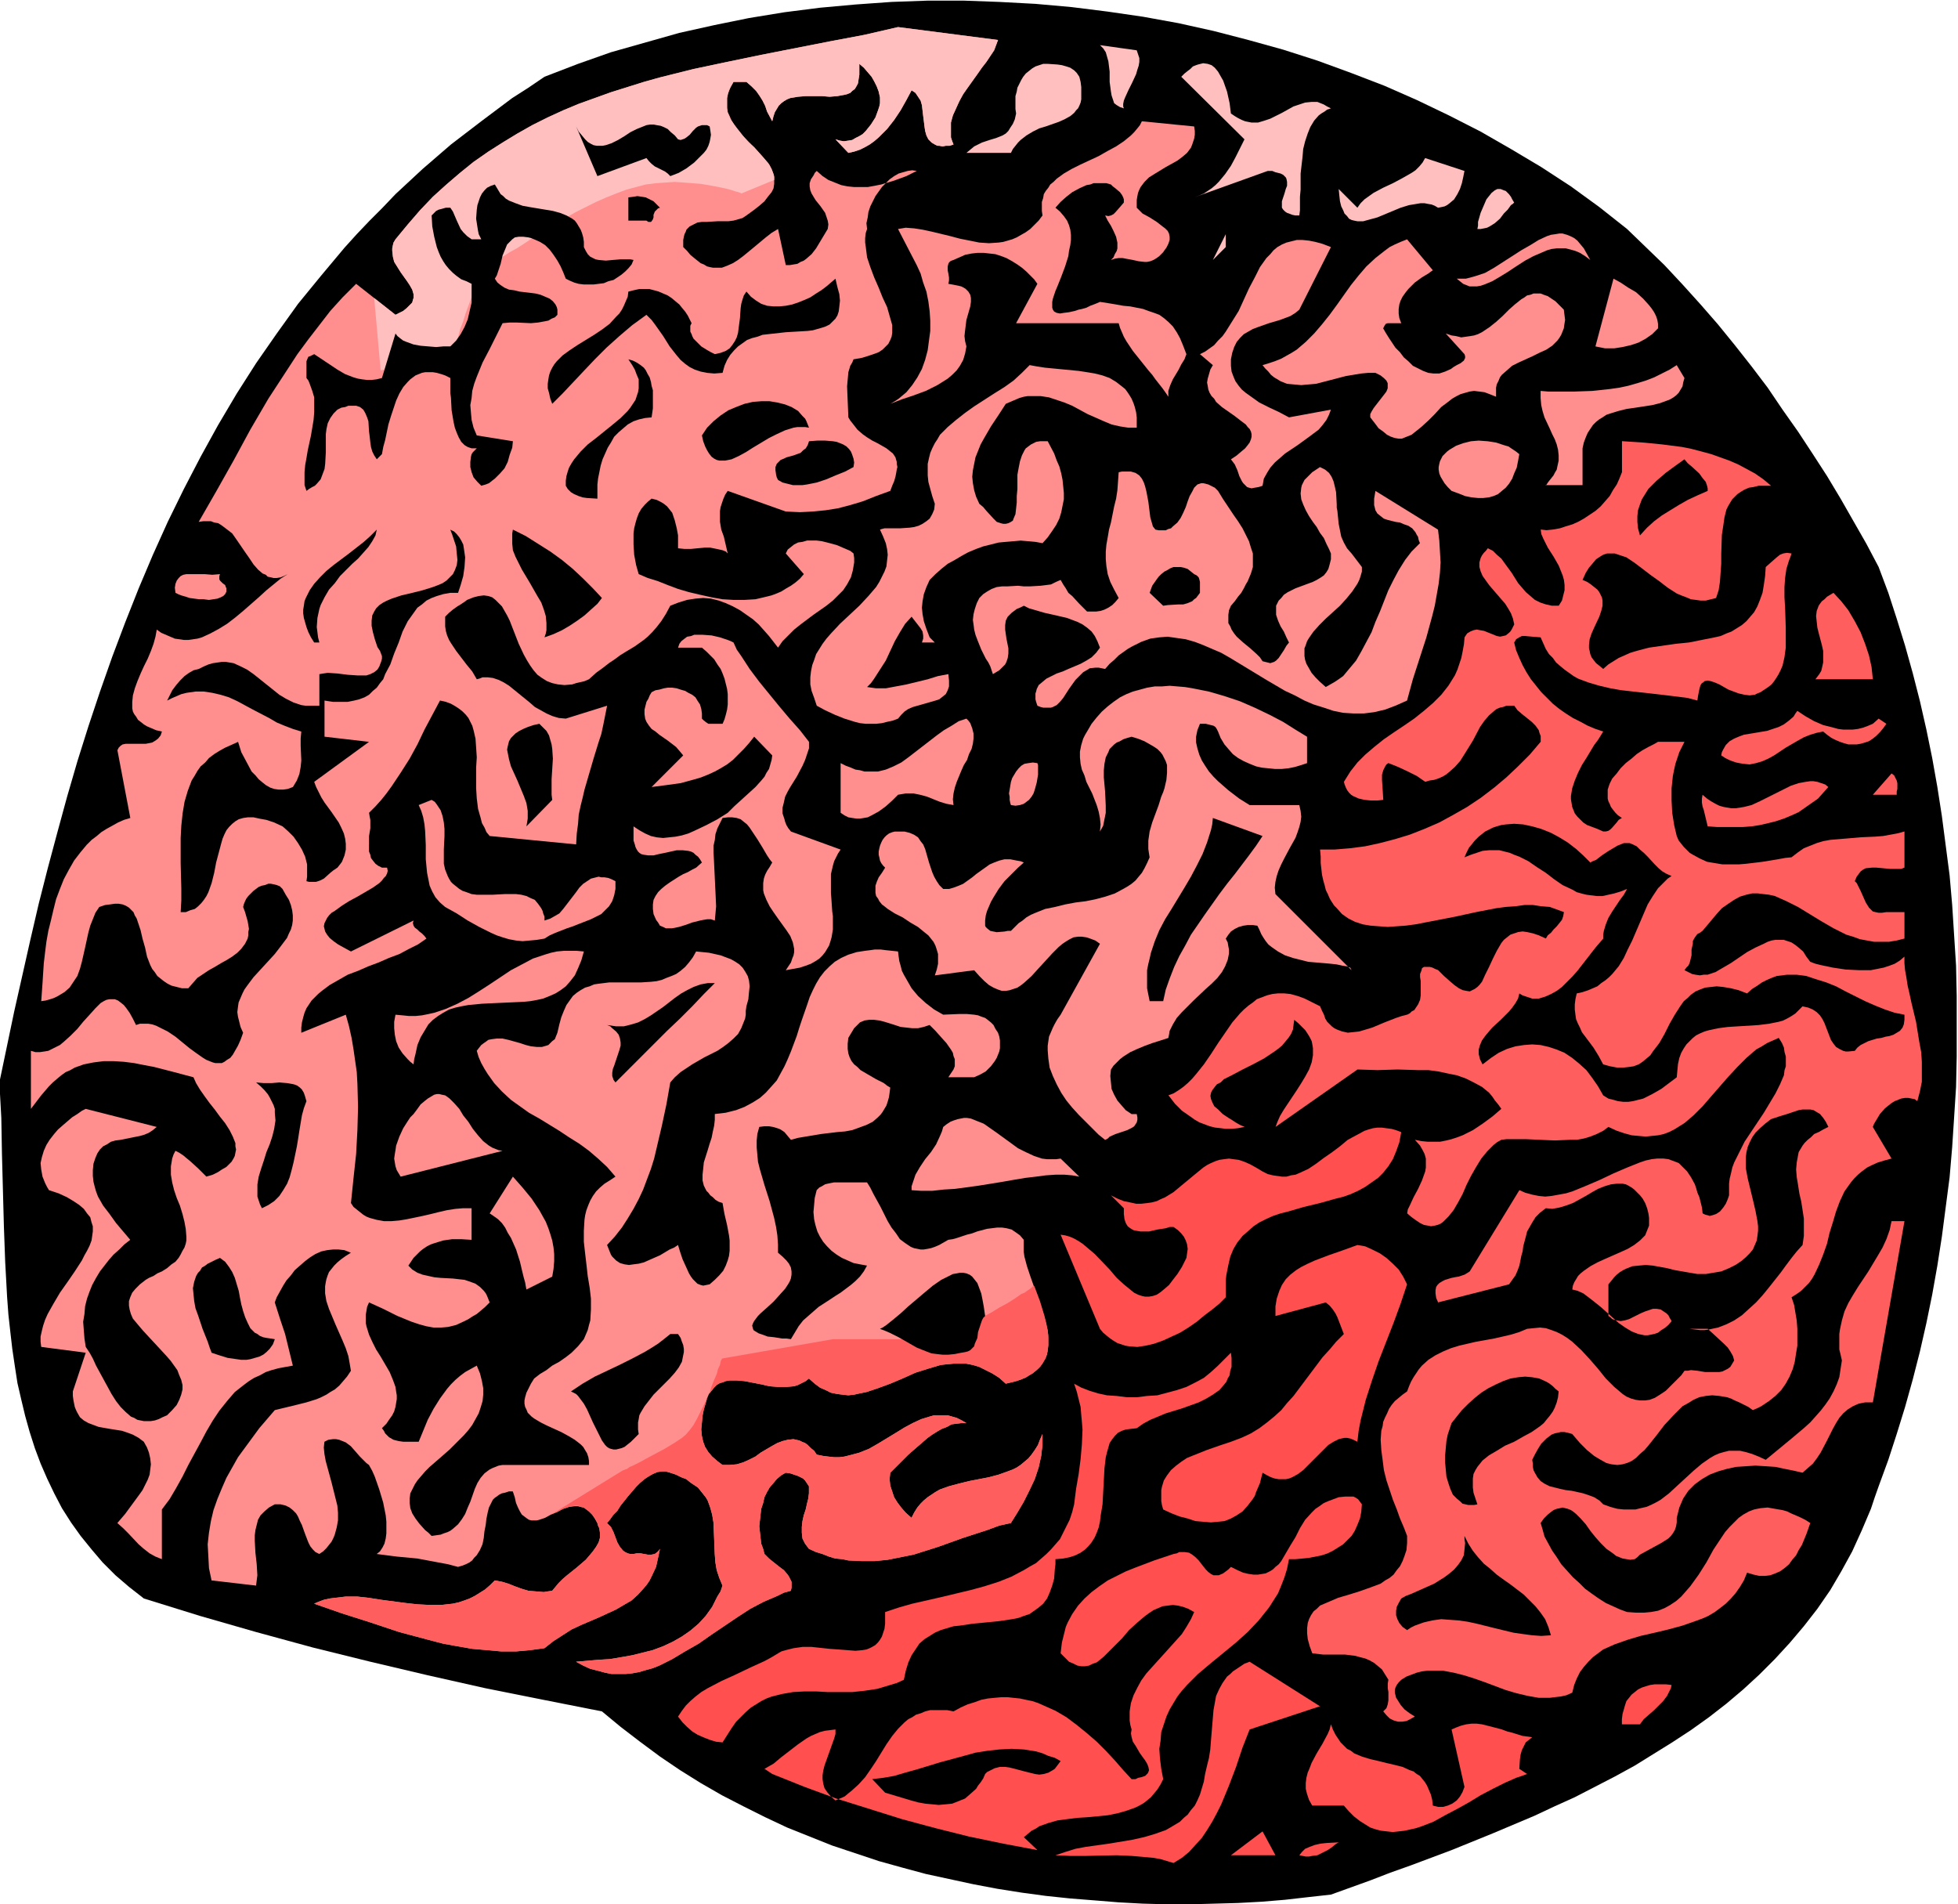
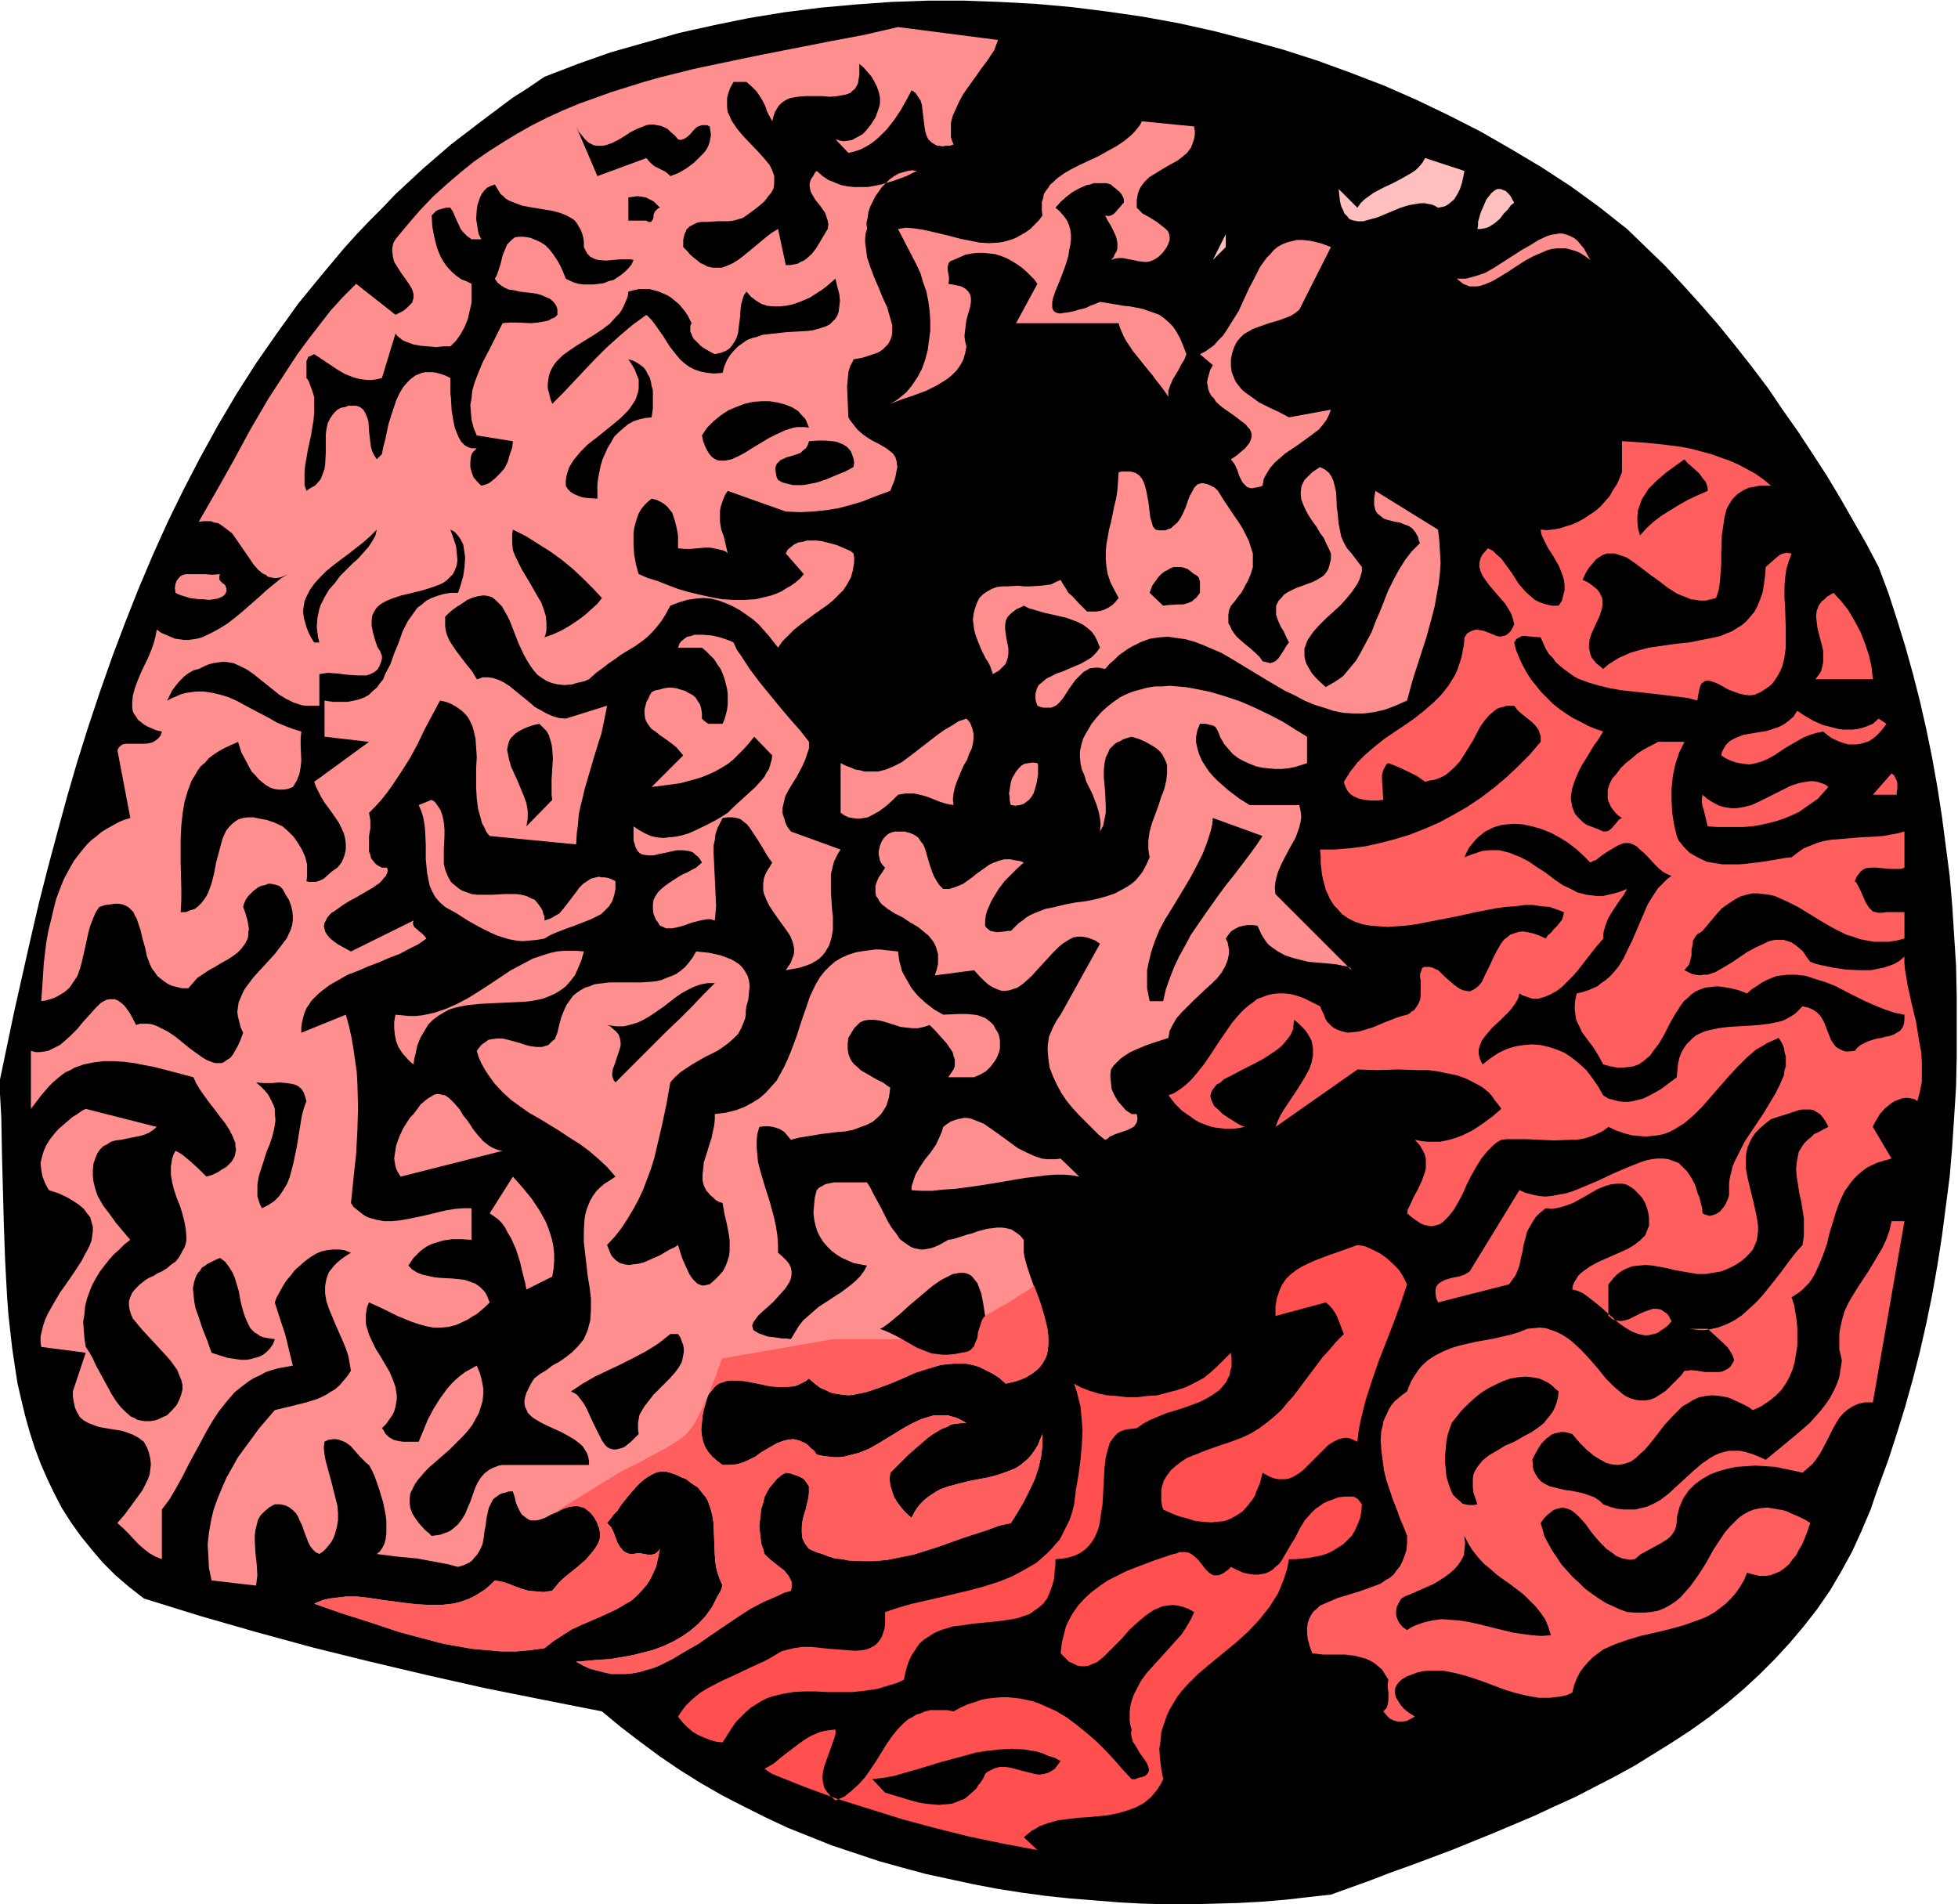
<svg xmlns="http://www.w3.org/2000/svg" fill-rule="evenodd" height="476.99" preserveAspectRatio="none" stroke-linecap="round" viewBox="0 0 3035 2952" width="490.455">
  <style>.brush1{fill:#000}.pen1{stroke:none}.brush2{fill:#ff8e8e}.brush3{fill:#ffbfbf}.brush4{fill:#ff5e5e}.brush5{fill:#ff4f4f}</style>
  <path class="pen1 brush1" d="m2912 879 15 40 13 40 13 42 12 43 11 43 10 44 9 44 8 45 7 45 6 46 6 46 4 46 3 47 3 47 1 47v94l-1 47-3 47-3 46-4 47-6 46-6 46-7 45-8 45-9 44-10 44-11 43-12 43-13 42-13 40-15 41-6 17-6 18-14 33-15 33-17 31-17 29-20 29-21 27-22 26-23 25-24 24-25 23-26 22-27 21-28 20-29 19-29 18-29 18-31 17-31 16-31 16-31 14-32 15-64 27-64 26-64 24-31 11-31 12-61 22-36 4-35 4-36 3-37 2-36 1-37 1h-38l-37-1-37-2-37-3-38-3-38-4-37-5-38-6-37-7-37-8-37-8-37-10-36-10-36-12-36-12-35-14-35-14-34-16-34-17-33-17-33-19-32-20-31-21-31-23-30-23-29-24-91-18-90-18-89-20-89-21-89-22-88-24-87-25-87-27-23-18-21-18-20-20-17-20-17-21-15-21-14-22-12-23-11-23-10-23-9-24-8-25-7-25-6-25-6-26-4-26-4-27-3-26-3-27-2-27-3-55-2-55-3-112-1-56-3-55 23-110 25-111 13-56 14-55 15-56 15-55 16-55 17-54 18-54 19-54 20-53 21-53 22-52 23-51 25-51 26-50 27-49 29-49 30-47 32-46 33-46 36-44 36-43 19-21 20-21 20-20 20-21 42-39 22-19 22-19 47-36 24-18 24-18 25-16 25-17 52-20 51-18 53-15 53-15 54-12 54-11 55-9 55-7 55-5 56-4 56-2h56l55 2 56 3 56 5 56 7 55 8 55 10 54 12 54 14 54 15 53 17 52 19 52 20 50 22 50 24 49 25 47 27 47 28 46 30 44 32 43 34 29 28 29 28 28 30 28 31 27 31 26 32 26 33 25 33 23 34 24 34 23 35 22 34 21 35 20 35 20 35 19 36z" />
  <path class="pen1 brush2" d="M572 1309v11l2 5 1 5 3 4 4 5 4 3 6 3h8l1 5-1 4-2 4-3 3-3 4-4 4-10 7-12 7-12 7-13 7-11 7-11 8-5 3-4 4-3 4-2 4-2 4-1 5 1 4 1 4 3 5 4 5 6 5 7 5 9 5 11 6 97-48-1 4 1 4 2 3 4 3 3 3 4 3 4 4 3 4-13 9-14 7-15 8-16 6-16 7-16 6-16 7-16 6-14 8-14 8-12 9-6 5-5 5-5 5-4 6-4 6-3 7-2 7-2 8-1 8v8l69-28 5 18 4 18 3 18 5 35 1 18 1 36-1 36-2 37-4 37-4 39 4 6 5 4 5 4 5 4 5 3 5 2 11 3 11 2h12l12-1 12-2 24-5 13-3 12-3 13-3 13-2 12-1h13v49l-16-1h-14l-14 2-13 4-6 2-6 3-6 4-5 4-10 10-4 6-4 6 6 6 8 5 8 3 9 2 9 2 10 1 19 1 9 1 9 1 9 3 8 3 7 5 6 6 3 4 2 4 2 5 2 5-7 7-7 6-6 5-7 4-6 4-6 3-13 6-12 3-11 1h-12l-11-2-11-3-12-4-22-9-22-11-22-10-3 7-1 6-1 6v13l1 5 4 13 5 11 6 12 7 11 7 12 7 12 5 12 4 11 1 7 1 6v6l-1 6-1 6-2 7-3 6-5 7-4 6-7 7 3 4 2 4 3 3 3 3 7 4 8 2 7 1h24l7-17 7-17 9-17 10-16 11-15 6-7 7-7 7-6 8-6 9-5 9-5 5 12 3 12 2 11v10l-1 10-3 10-3 9-5 9-5 9-6 8-7 8-7 7-15 15-16 14-15 13-7 7-6 7-6 7-4 6-4 8-3 6-1 8v7l1 8 3 8 5 8 6 8 9 10 5 4 5 5 7-1 7-1 5-2 6-2 4-2 4-3 8-7 6-8 5-8 4-10 4-9 7-20 4-9 5-8 6-7 8-6 4-2 5-2 5-2 6-1h134v-6l-1-6-2-6-3-5-3-5-4-4-9-7-10-6-11-6-11-5-11-5-10-5-10-6-4-3-3-3-3-3-2-5-2-4-1-5v-5l1-5 2-7 3-6 4-8 5-8 9-7 10-6 9-7 11-6 10-7 9-7 10-10 9-11 3-7 3-7 2-8 2-7 1-17v-17l-2-17-3-18-2-18-2-17-2-18v-17l1-17 1-7 2-8 3-8 3-7 4-7 5-7 6-6 7-6 8-5 9-6-13-15-14-13-14-12-15-11-16-10-15-10-31-19-16-9-14-10-14-10-14-13-12-13-5-7-5-7-5-8-5-9-4-9-3-10 3-4 4-5 4-3 3-2 4-3 5-1 8-1h9l9 2 18 5 9 3 8 2 9 1h8l7-2 3-1 3-3 3-3 4-3 2-5 2-5 3-13 3-11 4-10 4-9 5-7 5-7 6-5 6-4 7-4 7-2 7-3 7-1 16-2h49l16-1 9-1 8-2 7-3 8-3 7-3 7-5 7-6 6-7 6-8 5-9 20 2 9 2 9 2 8 3 8 3 7 4 6 4 5 5 4 6 4 7 2 7 1 9-1 9-1 11-3 11-1 7v6l-1 6-2 5-4 10-5 9-7 7-8 7-8 6-9 6-20 10-19 11-9 6-9 6-9 8-7 8-3 17-3 17-7 33-8 34-4 17-5 16-6 16-6 16-7 15-8 15-9 15-9 14-11 14-12 13 2 5 2 5 2 5 2 3 3 3 3 3 6 4 7 2 7 1 7-1 8-1 8-2 9-4 16-7 15-9 7-3 6-4 3 10 4 12 5 11 5 11 3 5 3 4 4 4 3 3 5 2 4 1 5-1 5-1 8-7 7-7 6-7 4-8 3-8 2-7 1-8v-16l-1-8-3-16-4-17-3-17-6-2-5-3-4-4-4-3-3-4-3-3-4-8-2-8v-9l1-9 1-10 6-19 3-10 3-9 2-10 2-9 1-9v-9l9-1 8-1 16-4 13-5 13-7 11-7 9-8 9-10 8-9 6-11 6-11 5-11 5-12 9-24 4-13 4-12 8-23 4-12 5-11 5-10 6-10 7-9 8-8 8-7 10-6 11-5 13-4 13-2 8-1 7-1h9l8 1 19 2 1 8 1 7 2 7 2 8 3 6 4 7 8 14 10 12 12 11 13 10 14 8 24-1h13l11 1 6 1 5 2 6 2 4 3 5 4 4 4 3 6 4 6 2 6 1 6v12l-1 5-2 5-2 5-3 5-6 8-8 8-9 5-9 4h-40l4-6 4-6 2-5v-11l-2-5-1-5-3-5-7-10-9-10-8-9-9-9-9 3-9 2h-9l-9-1-9-1-9-3-16-5-8-2-8-1h-8l-7 1-7 3-3 3-3 3-3 3-3 5-3 5-3 5-1 9v8l1 7 2 6 3 6 4 5 5 4 5 5 12 7 12 7 12 6 5 4 5 3-1 8-1 7-2 7-2 6-3 5-3 5-3 4-4 4-8 7-10 5-11 4-11 4-11 2-12 1-25 3-24 4-12 2-11 3-5-6-5-6-6-4-5-2-7-2-6-1h-7l-8 1-3 11-1 10v11l1 11 1 11 3 12 7 24 8 25 7 26 3 14 2 13 1 14v13l7 6 6 6 4 5 3 6 1 6v5l-1 6-2 5-3 5-4 6-9 10-9 10-11 10-9 8-4 4-3 4-3 4-2 4-1 3 1 4 1 3 3 2 5 3 6 2 8 3 10 1 12 2h7l7 1 6-10 6-10 7-9 8-7 8-7 8-7 17-11 9-6 8-5 16-12 7-6 7-7 6-8 5-9-11-2-10-2-9-4-9-4-8-5-8-6-7-7-6-7-5-8-4-8-3-10-2-9-1-11 1-11 1-11 3-12 4-4 4-2 5-3 4-1 10-2h51l5 8 5 10 11 20 11 22 6 10 7 9 6 9 8 6 9 6 5 2 5 1 5 1h5l6-1 5-1 6-2 7-3 7-4 7-4 7-1 7-2 15-5 8-2 8-3 15-4 8-1 8-1h7l7 1 8 2 6 4 7 5 6 7v19l1 7 4 15 5 15 12 34 6 17 5 17 4 16 1 8v16l-1 7-1 7-3 7-4 6-4 6-6 6-7 5-8 5-9 4-11 3-12 3-10-9-11-7-10-5-10-5-10-3-10-2h-20l-11 1-9 1-20 6-19 6-20 9-19 8-19 7-18 6-10 2-9 2-9 1-9-1-8-1-10-2-8-4-9-4-8-6-9-8-5 4-6 3-6 3-6 2-12 1h-13l-13-1-13-3-26-5-12-1h-11l-6 1-5 2-4 1-5 3-4 4-4 5-4 5-3 7-2 7-3 10-2 10-1 11-1 10 1 10 2 9 3 8 5 8 6 7 8 7 8 6h11l11-1 10-3 9-4 10-5 8-6 17-10 9-5 8-3 8-2 9-1 4 1 5 1 4 2 5 2 4 3 5 5 5 4 4 6 10 2 8 1 9 1h8l8-1 8-2 15-4 15-6 14-8 28-17 13-8 13-7 13-6 13-4 7-2h21l7 2 7 2 8 4 7 4h-7l-8 1-8 1-7 4-8 3-7 4-8 5-7 5-15 13-15 13-28 28-1 10 1 10 3 9 3 9 5 8 6 8 7 8 9 8 4-8 5-8 5-6 5-5 6-5 6-4 6-4 7-4 14-5 15-4 16-4 31-6 15-4 14-5 8-3 6-3 6-4 6-5 6-5 5-6 5-7 5-8 3-8 4-9v17l-1 8-1 9-4 18-6 18-8 17-9 18-10 17-10 16-18 4-19 7-37 12-39 14-19 6-19 6-20 4-20 4-20 2h-20l-21-1-9-2-11-1-10-3-10-4-10-3-11-5-3-4-3-4-2-4-2-4-1-9v-9l1-9 2-9 3-9 2-9 2-8 1-8v-11l-2-3-2-3-2-3-3-3-4-2-4-2-6-2-6-2-7-1-7 4-7 6-5 6-6 7-4 7-4 8-2 9-3 9-1 9-1 9-1 9 1 9 1 9 1 9 3 8 2 8 7 7 15 12 8 6 6 7 2 3 2 4 2 4v9l-1 5-11 3-10 5-21 9-21 11-20 13-40 27-20 14-21 12-20 12-20 10-10 4-11 3-10 3-11 2-10 1h-22l-10-2-11-3-12-3-11-5-11-6 35-3 17-1 18-3 17-3 16-4 16-4 16-6 15-7 14-8 13-9 13-11 11-12 10-14 4-8 4-8 5-8 3-9-5-12-4-12-2-12-1-13-1-25-1-24-2-12-3-11-4-11-3-5-4-5-4-5-4-5-6-4-6-4-6-5-8-3-8-4-9-3-7-2h-6l-7 1-7 3-7 4-6 4-7 6-6 6-12 14-12 15-5 8-6 6-5 7-5 6 6 6 4 8 6 16 4 7 5 6 3 2 4 2 4 1h5l5-1h6l11 2h6l5-1 4-3 2-2 2-3-2 10-2 9-2 9-7 15-3 6-4 6-5 6-9 10-10 9-12 7-12 7-13 6-13 6-28 12-15 7-14 9-14 9-14 11-22 3-22 2h-23l-22-2-23-2-23-4-22-4-23-6-45-12-45-15-44-14-43-15 7-3 8-3 9-2 8-1 17-2h18l18 2 19 3 38 5 18 2 19 1h18l9-1 9-1 9-2 9-3 8-3 8-4 8-5 8-5 8-7 7-7 11 2 10 3 10 4 11 4 10 3 12 1 12 1 6-1 7-1 5-6 5-6 6-6 7-6 15-12 14-12 6-7 5-6 5-7 4-7 2-7v-8l-1-7-2-4-1-4-4-7-4-6-5-5-4-3-4-3-5-1-4-1h-5l-9 1-9 3-9 5-10 4-9 5-9 3-4 1h-8l-4-1-3-2-4-3-4-3-3-5-3-6-3-7-2-9-3-9h-6l-6 2-5 1-4 2-4 3-3 2-3 3-2 4-4 8-2 8-2 10-1 9-2 10-1 10-2 10-4 9-5 8-4 4-3 4-4 3-6 3-5 2-7 2-15-4-16-3-32-6-32-3-31-4 5-4 4-6 3-6 2-8 1-8v-18l-1-10-2-10-2-10-6-20-7-20-4-9-5-9-4-3-3-3-7-7-7-8-7-8-8-6-5-2-5-2-5-1h-5l-7 1-6 3-1 9 1 10 2 11 3 11 6 22 6 24 3 12 1 11v12l-2 11-3 11-2 5-3 6-4 5-4 5-5 5-6 4-6-3-4-4-4-5-3-6-5-13-5-14-3-6-3-7-3-5-5-5-5-4-6-3-8-2h-9l-9 5-7 6-6 6-4 7-2 8-2 8-1 8v9l1 18 2 18 1 17-1 8-1 8-69-8-4-19-1-19-1-18 2-18 3-18 4-17 6-17 7-17 7-16 9-16 9-16 11-15 11-15 11-15 24-28 33-8 16-4 16-5 7-3 8-4 6-4 7-4 7-6 6-7 6-7 6-9-2-12-2-11-4-12-5-12-11-25-5-12-5-12-4-12-2-12v-11l1-6 1-5 2-6 2-5 4-5 4-5 5-5 6-5 7-5 8-5-10-4-9-1h-9l-9 1-9 2-9 4-8 5-8 6-8 7-8 7-6 8-7 8-5 8-5 9-5 9-3 8 8 25 8 24 12 49-11 2-11 2-11 3-9 3-9 5-9 4-8 5-8 6-14 11-12 14-12 15-10 15-10 17-9 17-19 35-9 18-10 18-10 17-12 16v77l-10-4-9-5-9-7-8-7-16-17-8-8-9-8 12-14 11-15 11-15 5-7 4-8 4-8 3-8 1-8 1-8-1-9-2-9-3-8-5-9-8-6-9-5-8-3-9-3-19-3-17-3-8-3-8-3-7-4-6-5-4-7-2-4-2-5-1-5-1-5-1-7v-7l20-60-69-9-1-8v-8l2-9 2-8 3-9 4-9 9-16 10-17 12-17 11-16 11-17 4-8 4-7 4-8 3-8 1-7 1-7v-8l-2-6-2-8-5-6-5-7-7-6-9-6-10-6-13-6-15-5-3-5-3-6-4-10-2-11-1-10 2-9 3-10 4-9 5-8 7-9 6-7 8-7 7-6 7-6 8-5 7-5 6-3 110 28-6 5-6 4-7 3-7 2-15 3-15 3-8 1-7 2-6 4-6 3-5 5-4 6-3 7-3 9-1 10v9l1 9 2 8 2 7 3 8 4 7 4 7 10 13 10 14 11 13 11 13-9 7-8 8-9 8-7 8-7 9-7 9-6 10-6 11-4 10-4 11-3 12-1 12-2 12 1 13 1 13 2 13 6 9 5 9 5 11 6 11 12 22 6 11 7 11 7 9 8 8 8 7 5 2 5 3 5 1 5 1h11l6-1 6-2 6-3 7-3 8-8 7-8 4-8 3-8 2-8v-7l-2-8-3-7-3-8-5-7-5-7-6-7-12-13-13-14-12-13-6-7-5-6-5-6-3-7-2-7-1-6v-7l2-6 3-7 5-6 7-7 9-7 5-3 7-3 6-4 7-3 8-5 7-6 6-4 5-6 3-5 3-6 3-5 2-6 1-5v-6l-1-12-2-11-3-12-4-13-5-12-4-12-3-12-2-12v-13l1-6 1-6 2-6 3-6 6 3 6 4 12 10 12 11 12 12 10-3 8-4 6-4 7-4 4-4 4-4 3-5 2-4 1-5 1-5-1-5v-5l-4-10-5-10-7-11-8-10-8-11-8-10-8-11-7-10-6-10-4-9-30-8-31-8-16-3-15-3-16-2-16-1h-15l-16 2-15 3-14 5-7 4-7 3-7 5-6 5-7 6-6 6-6 7-6 7-16 21v-90l7 2h7l7-1 6-1 6-3 6-3 6-3 6-5 10-9 11-11 9-11 10-11 9-10 4-4 4-4 5-3 4-2 5-1h8l5 2 4 3 5 4 4 5 5 7 5 9 5 10 6-2h13l6 1 6 2 6 3 12 6 12 8 11 9 11 9 11 8 10 7 5 3 5 2 5 2 4 1h10l4-2 4-3 5-3 4-5 4-7 4-7 4-9 4-11-4-9-2-8-2-8-1-7 1-8 1-7 3-7 3-7 3-6 5-7 9-12 22-24 11-12 10-13 9-12 3-7 3-6 2-7 1-7v-8l-1-8-2-8-3-8-5-8-5-9-4-4-5-2-4-1-5-1h-4l-5 2-5 1-5 2-8 6-8 8-3 4-2 4-2 5-1 4 3 8 2 7 2 7 1 6 1 6-1 5v5l-1 5-4 8-6 8-6 6-8 6-8 5-9 5-10 6-9 5-9 6-9 6-7 8-7 8h-10l-8-2-8-2-6-3-6-4-5-4-5-4-4-6-4-5-3-6-5-13-3-14-4-14-3-13-4-12-2-6-3-5-2-5-4-4-3-3-5-3-5-2-6-1h-6l-7 1-8 1-9 3-6 9-4 10-4 10-3 11-5 23-5 22-3 11-4 11-6 9-6 9-8 7-5 3-5 3-6 3-6 2-7 2-7 1 1-14 1-14 1-16 1-15 2-17 2-16 3-17 4-16 4-17 4-16 6-16 6-15 8-15 8-14 10-13 10-12h437zm-437 0 7-7 8-6 7-6 8-5 9-5 9-5 9-4 10-3-20-105 2-4 3-3 3-2 5-1h31l5-1 5-1 5-3 4-3 4-5 2-6-9-2-7-3-7-3-5-3-5-4-4-3-3-5-3-4-2-4-1-5v-10l1-10 3-11 4-11 5-12 5-11 6-12 5-12 4-11 3-11 2-11 7 5 7 3 7 3 7 3 7 1 7 1h7l7-1 7-1 7-2 13-6 13-7 13-8 13-10 12-10 24-21 12-11 11-9 11-9 11-7-6 3-5 2-6 1h-5l-4-1-5-1-3-3-5-2-7-6-7-8-6-9-7-10-13-19-7-10-9-7-8-6-5-3-6-1-5-2h-12l-7 1 27-47 27-48 26-48 28-48 15-23 15-23 15-23 17-23 17-22 17-22 19-21 21-21 61 48 6-3 6-3 5-4 3-3 3-3 3-3 1-4 1-3v-6l-2-7-4-7-4-6-5-7-5-7-5-8-5-8-2-8-1-9v-4l1-5 1-4 3-5 19-23 19-22 20-21 21-19 21-18 21-17 23-16 22-14 23-14 23-13 24-12 24-11 24-10 25-9 25-9 51-16 25-7 52-13 52-11 53-11 107-21 53-10 52-12 155 20-3 8-3 8-6 9-6 9-7 9-7 10-15 21-7 10-6 11-5 11-5 11-3 11v23l2 6 2 5-6 2h-6l-5 1-5-1h-3l-4-2-5-3-5-5-3-6-2-7-1-7-1-8-1-8-2-17-2-7-4-6-4-6-6-4-8 15-9 16-10 15-11 14-7 7-6 6-7 6-7 5-7 4-8 4-9 3-9 2-20-21 7 2 6 1 7-1 6-1 5-3 6-3 5-3 5-5 4-5 4-5 7-11 4-11 2-6 1-5v-9l-2-9-3-8-4-8-4-7-6-7-6-7-7-6v17l-1 6-1 7-2 4-3 5-4 3-3 3-5 2-4 1-11 2-12 1-12-1h-25l-12 1-12 2-5 2-5 3-4 3-4 4-3 5-3 5-2 6-2 8-8-15-3-9-4-8-5-8-5-7-7-7-8-7h-20l-5 9-3 8-2 8v15l1 7 3 6 3 7 4 6 4 6 10 12 22 23 10 11 9 11 3 6 2 5 2 6v12l-1 7-3 6-5 6-6 8-8 7-9 7-11 8-6 4-7 2-7 2-8 1h-17l-16 1h-8l-7 1-6 3-6 3-5 5-1 3-2 4-1 4-1 5v11l6 6 5 6 6 5 5 4 5 4 5 2 5 3 4 1 5 1h14l8-3 9-4 8-5 8-6 17-14 18-15 9-7 10-6 12 56h6l6-1 6-1 5-3 5-2 4-3 8-7 7-9 6-10 6-10 6-10 1-7-1-6-2-6-2-6-7-10-8-10-3-5-3-5-2-5-1-6v-5l2-6 4-6 2-4 3-3 9 8 9 6 10 4 10 4 10 2 10 1h21l11-2 10-2 20-6 19-7 8-4 8-4-7-1-7 1-7 2-7 2-7 4-7 5-6 6-6 6-5 7-5 7-4 8-4 8-3 9-1 8-2 9 1 9-2 6-1 8v7l1 7 1 8 1 8 5 15 6 16 7 16 6 15 7 15 4 14 2 7 2 7v12l-1 6-2 5-3 6-4 4-5 5-6 4-8 3-9 3-10 3-12 2-2 5-3 5-3 10-1 11-1 11 1 24 1 24 3 5 4 5 7 9 8 7 7 5 8 5 8 4 7 4 7 4 5 4 5 4 4 6 2 7v3l1 5-1 4-1 6-1 5-2 7-3 7-3 8-22 8-20 8-20 6-19 5-19 3-20 2-20 1-22-1-90-32-4 6-3 7-2 6-2 6-1 6v17l2 12 4 11 3 13 3 13-3-3-5-2-9-2-10-2h-9l-11 1-10 1h-10l-10-1v-20l-2-11-3-12-2-6-2-6-4-5-4-5-5-4-5-3-6-3-8-2-6 5-5 5-5 6-4 7-3 8-2 7-2 8-1 8v17l1 16 3 16 4 14 14 6 16 5 15 6 16 6 17 5 17 4 18 4 17 3 17 1h17l17-1 17-4 8-2 8-3 7-3 8-5 7-4 7-5 7-6 6-7-28-32 3-6 5-4 5-4 6-3 7-1 7-2h15l8 1 8 2 15 4 7 3 7 3 7 3 5 4 1 7v7l-1 6-1 6-3 11-6 11-6 9-8 8-8 8-10 8-20 14-20 15-10 8-9 9-9 9-7 10-7-9-7-9-8-9-8-9-9-8-10-7-10-7-11-6-11-5-11-4-12-3-12-1-12 1-13 2-13 4-13 5-7 13-7 11-7 9-7 8-7 7-6 5-14 10-15 9-8 5-8 6-9 6-9 7-11 8-11 10-7 3-13 3-6 2-12 1-10-1-9-2-8-3-8-5-7-5-6-7-5-7-5-8-5-9-8-17-7-18-7-18-4-8-4-7-4-7-5-5-5-5-5-4-6-2-7-1-8 1-8 2-5 2-5 2-4 3-6 4-5 3-7 5-6 5-6 6v15l1 7 2 7 3 7 3 5 8 12 16 21 9 11 7 12 4-1 5-2h8l8 1 9 3 8 4 8 5 16 13 16 13 8 7 9 5 9 5 9 4 10 3 11 1 64-20-3 15-3 15-3 14-4 12-8 26-7 24-7 24-3 13-3 12-3 14-1 14-2 15-1 17-134-13-5-6-3-7-4-7-2-8-4-14-2-16-1-16v-32l1-16-1-15-1-14-3-13-2-7-3-6-3-6-4-5-5-5-5-4-6-4-7-4-8-3-9-2-24 45-11 23-12 22-14 22-14 21-8 11-8 10-9 10-10 10 1 6 1 5v13l-2 12v13H135z" />
-   <path class="pen1 brush3" d="M1200 279v-4l-1-5-3-8-5-9-7-8-7-8-8-9-9-8-8-9-7-9-7-9-6-9-4-10-1-6v-16l1-6 2-6 3-6 4-7h20l8 7 7 7 5 7 5 8 4 8 3 9 8 15 2-8 2-6 3-5 3-5 4-4 4-3 5-3 5-2 12-2 12-1h25l12 1 12-1 11-2 4-1 5-2 3-3 4-3 3-5 2-4 1-7 1-6V99l7 6 6 7 6 7 4 7 4 8 3 8 2 9v9l-1 5-2 6-4 11-7 11-4 5-4 5-5 5-5 3-6 3-5 3-6 1-7 1-6-1-7-2 20 21 9-2 9-3 8-4 7-4 7-5 7-6 6-6 7-7 11-14 10-15 9-16 8-15 6 4 4 6 4 6 2 7 2 17 1 8 1 8 1 7 2 7 3 6 5 5 5 3 4 2h3l5 1 5-1h6l6-2-2-5-2-6v-23l3-11 5-11 5-11 6-11 7-10 15-21 7-10 7-9 6-9 6-9 3-8 3-8-155-20-52 12-53 10-107 21-53 11-52 11-52 13-25 7-51 16-25 9-25 9-24 10-24 11-24 12-23 13-23 14-22 14-23 16-21 17-21 18-21 19-20 21-19 22-19 23-3 5-1 4-1 5v4l1 9 2 8 5 8 5 8 5 7 5 7 4 6 4 7 2 7v6l-1 3-1 4-3 3-3 3-3 3-5 4-6 3-6 3-33-26 10 112 112-20v-4l1-2 1-3 1-4 2-8 3-10 3-12 5-13 4-13 10-27 7-12 6-12 6-11 7-9 7-8 4-3 4-2 8-4 9-6 11-6 11-7 12-8 13-8 13-8 14-9 30-17 30-15 16-7 15-6 16-6 15-4 15-4 16-2 14-1 15-1 14 1 13 1 13 1 12 2 11 2 10 2 9 2 7 2 6 2 4 1 3 1 1 1 51-21zm562-201 2 6 2 6v6l-1 6-2 6-2 7-6 13-6 12-5 11-2 5-1 5v4l1 3-6-2-5-3-4-3-2-6-2-6-1-6-2-15v-16l-2-16-2-7-2-7-4-6-5-5 57 8zm-89 41 2 8 1 8v19l-1 5-2 5-2 4-3 3-3 4-6 5-9 5-9 4-20 7-10 3-10 5-10 6-9 7-4 4-4 5-4 5-3 6h-69l6-5 6-5 6-3 6-3 12-4 10-3 10-4 5-3 4-4 3-5 4-6 3-7 2-9-1-7v-20l2-7 1-6 3-6 3-6 3-5 4-5 5-4 5-4 5-3 6-2 6-2h7l15 1 7 1 7 2 6 2 6 4 4 4 4 6zm235 57 6 4 5 3 6 3 5 2 5 1 5 1h10l10-3 9-3 18-9 18-10 9-3 9-3 10-1h9l5 2 5 2 5 3 6 3-6 2-4 3-5 3-4 3-7 8-6 10-4 10-4 12-3 12-1 12-3 26v25l-1 11v21l-1 8h-6l-5-1-5-2-3-1-3-2-2-2-1-1-2-3v-10l4-12 2-7 2-5v-6l-1-5-1-2-2-2-2-2-4-2-4-1-4-1-5-2h-7l-114 41 8-3 7-3 6-4 6-4 6-5 5-5 10-12 9-13 7-13 7-14 7-14-98-97 5-5 5-4 4-3 4-4 5-2 3-1 4-1 4-1 7 1 6 2 5 4 5 6 4 7 4 7 6 17 4 18 1 8 1 8z" />
  <path class="pen1 brush2" d="m1851 196 1 7v6l-1 6-3 9-2 5-6 8-7 6-8 6-18 10-18 11-8 5-7 7-6 8-2 4-2 5-1 5-1 6v12l4 4 5 5 11 6 11 7 9 7 4 3 4 4 2 4 1 5v5l-2 6-3 6-3 4-2 3-6 6-4 3-5 3-5 2-5 1h-4l-9-1-9-2-11-2-5-1h-6l-6 1-6 2 4-4 2-5 3-5 1-4v-9l-2-9-4-9-4-8-5-8-4-8 5 1 4-1 4-2 3-3 7-8 6-7v-5l-1-3-2-4-3-4-7-6-4-3-3-3-7-2h-20l-5 2-6 1-11 5-11 6-9 7-9 8-8 9 7 6 6 7 5 7 3 7 2 7 1 8v8l-1 8-2 9-1 8-5 16-6 16-6 15-3 7-2 6-2 6-1 5v9l1 3 2 3 4 2 5 1 6-1 8-1 9-2 6-2 5-1 7-2 6-3 8-3 7-3 13 2 12 2 11 2 11 1 10 2 10 2 8 3 9 3 8 3 7 5 7 6 7 7 6 9 5 9 5 12 5 13-3 8-5 8-4 8-9 15-4 9-3 9v9l-4-6-5-7-11-14-5-7-6-7-12-15-12-15-10-15-4-7-3-7-3-7-2-7h-159l33-61-5-7-6-6-6-6-7-6-7-5-8-5-9-5-8-3-9-3-9-1-9-1h-10l-9 1-10 2-9 4-9 4-3 1-2 1-2 2-1 2-1 4v6l1 5 1 6v5l-1 5 6 1 5 1 5 1 4 1 4 2 3 2 4 4 3 5 1 5v6l-1 7-2 7-2 7-2 7-1 8-1 8-1 9 1 8 2 8-2 11-3 10-5 9-5 7-7 7-7 6-8 5-8 5-18 9-19 7-18 6-18 7 7-4 6-4 12-10 9-11 8-12 7-13 5-14 4-15 2-15 2-15v-16l-1-15-2-15-3-15-5-14-4-14-6-13-29-56 6-1 6-1 13 1 13 2 14 3 29 7 15 4 15 3 15 3 15 1 15-1 7-1 7-2 7-2 7-3 7-4 7-4 7-5 6-6 7-7 6-8-1-7v-14l2-6 1-6 3-5 4-5 3-5 5-4 5-5 11-8 12-7 14-7 28-13 14-8 13-7 12-8 11-9 5-5 5-6 4-5 3-6 81 8z" />
  <path class="pen1 brush3" d="m2270 265-2 10-2 9-3 9-4 8-5 8-7 6-4 3-4 2-5 1-5 1-5-3-5-2-6-1-5-1h-6l-6 1-12 2-13 4-12 5-12 5-12 5-11 3-11 3h-9l-5-1-4-1-4-2-3-4-4-4-2-5-3-6-2-8-1-9-1-10 29 29 5-7 6-6 7-5 7-5 15-8 15-7 15-8 14-8 6-4 6-6 5-6 4-7 61 20zm77 49-2 2-3 2-5 7-6 6-6 8-8 7-8 5-4 2-5 1-5 1h-5l1-5v-6l2-7 2-7 6-14 3-7 4-5 4-5 5-4 4-2h5l5 2 3 1 2 2 3 3 3 4 2 4 3 5z" />
  <path class="pen1 brush2" d="m2465 403-8-6-8-5-7-3-7-2-8-2h-14l-8 1-7 2-7 3-14 6-13 7-14 9-12 8-13 8-12 7-12 5-6 2-6 1h-11l-5-2-5-2-5-4-5-4h14l8-2 7-2 15-5 14-8 14-9 14-9 14-9 14-8 13-8 13-6 6-2 7-1 6-1h5l7 2 5 2 6 3 5 4 5 6 5 6 5 9 5 9z" />
  <path class="pen1 brush3" d="m1880 403 20-40v20l-20 20z" />
  <path class="pen1 brush2" d="m2014 480-6 5-8 5-8 3-8 3-17 5-17 6-8 3-7 4-7 4-6 6-5 6-4 8-3 9-2 10v10l1 9 3 8 3 7 5 7 5 6 6 5 7 5 14 10 16 8 15 7 15 8 65-12-3 8-4 8-6 8-6 7-8 6-8 6-18 13-18 12-8 7-8 7-7 8-5 8-5 9-2 11-6 2-6 1-5 1-4-1-3-1-3-3-3-3-2-3-4-8-3-9-4-9-6-8 9-6 7-6 6-5 4-5 3-4 2-5 1-4v-4l-1-4-2-4-3-3-3-4-8-6-9-7-20-14-9-8-3-5-4-4-3-5-2-5-1-6-1-5 1-6 2-7 2-7 4-7-20-17 8-4 7-5 7-5 6-7 7-7 5-7 10-16 10-16 16-35 9-17 8-16 5-7 5-7 6-6 5-6 6-5 7-4 7-3 8-2 8-2h9l10 1 10 2 11 3 13 5-49 97z" />
-   <path class="pen1 brush2" d="m2221 419-3 2-4 3-5 3-5 3-11 8-10 10-4 5-5 7-3 6-2 6-1 7v7l1 7 3 8h-21l-3 1-2 3-2 4 4 7 5 8 10 15 7 7 6 8 7 6 7 7 8 4 8 4 8 3 8 1h9l9-3 9-4 4-3 5-3 6-3 5-4 1-2 1-2v-3l-1-3-29-32 9 3 7 1 8 2 7-1 7-1 6-1 6-2 6-3 12-8 10-8 10-9 10-10 9-8 10-8 5-3 4-3 5-1 5-2h11l5 2 6 2 6 4 6 4 6 6 7 7 1 8 1 8-1 6-1 7-2 5-2 5-3 5-3 4-8 8-9 6-11 5-10 5-22 10-10 5-8 7-8 7-3 4-2 5-3 6-1 5v14l-10-4-8-3-8-1-8-1-7 1-7 2-7 2-6 3-7 4-5 4-12 9-10 11-10 10-11 10-10 8-5 4-5 2-5 2-5 2h-5l-6-1-6-2-6-3-6-5-7-5-6-8-7-9v-5l2-4 3-5 3-4 7-9 7-9 3-4 2-5v-8l-2-4-4-4-5-4-4-2-4-2h-11l-11 1-12 2-12 2-23 6-23 6-12 1-11 1-11-1-11-1-10-4-10-6-5-4-4-5-5-5-4-5 10-3 9-3 10-4 16-9 8-5 14-12 13-13 12-14 12-15 11-15 22-31 12-15 12-14 14-13 14-11 8-6 8-4 9-4 10-4 40 48zm349 90-9 9-10 7-11 6-12 4-13 3-13 2h-14l-15-3 28-105 11 6 12 8 12 7 11 10 9 10 4 5 4 6 3 6 2 6 1 6v7zm-808 138v16h-13l-13-2-13-3-12-5-25-11-24-13-12-5-12-4-12-4-13-2h-20l-6 1-7 2-7 3-7 3-7 3-11 17-12 18-11 19-5 9-4 10-4 10-2 10-2 10-1 10 1 10 2 11 3 10 5 11 6 5 5 6 11 12 5 5 3 1 3 1 4 1h4l4-1 4-2 3-2 1-3 3-7 1-9 1-9v-10l1-11v-22l2-11 2-10 3-9 4-8 2-3 4-3 4-3 4-2 4-2 6-1h12l10 19 4 11 4 9 3 11 2 10 1 10 1 10v10l-2 10-2 10-3 10-5 10-6 9-7 10-8 9-11-2-11-1-12-1-11 1-12 1-11 1-12 3-12 3-11 4-12 5-11 6-10 6-11 6-10 8-9 8-9 9-5 11-4 11-2 11-1 10 1 10 2 11 4 12 5 13 8 8h-20l1-3 1-3v-5l-1-6-3-5-7-9-7-9-10 11-8 13-8 14-7 15-7 15-9 14-9 14-5 7-6 6 7 1 7 1h15l16-3 16-3 33-8 16-5 16-3 1 10v9l-2 6-3 6-5 4-5 4-6 2-7 2-14 4-14 4-7 3-6 4-5 5-5 6-8 3-9 2-8 2-9 1h-16l-9-1-8-2-16-5-15-6-15-7-13-7-4-12-4-11-2-10v-11l1-9 2-10 3-8 3-9 5-8 5-8 6-8 7-8 14-15 15-14 15-14 14-15 12-14 5-8 4-8 4-8 3-8 1-9 1-9-1-9-2-9-4-10-5-11 3-1 4-1h24l15-1 7-1 7-2 6-3 6-4 5-4 4-7 3-7 1-9-4-12-3-11-3-11-1-10v-18l2-9 2-8 3-7 4-8 4-6 4-7 12-12 13-11 14-11 14-10 31-20 16-10 14-10 13-12 6-6 6-6 11 2 13 2 52 5 13 2 12 2 12 3 11 4 10 6 9 7 5 4 3 4 4 6 3 5 3 7 2 6 2 8 1 8zm849-61-2 7-1 6-3 5-3 5-4 4-4 3-5 3-5 2-11 4-12 3-26 4-14 2-12 3-13 4-6 2-6 4-5 3-5 4-5 5-4 6-4 6-3 7-3 8-2 9v57h-57v1l4-6 4-5 4-5 2-4 3-5 1-5 2-9v-8l-1-9-2-8-3-8-4-8-4-9-8-17-3-10-2-9-1-11v-11l12 1h40l28-1 28-3 14-2 14-3 14-4 13-4 13-5 12-6 12-6 11-7 12 20zm-256 118-2 11-2 10-4 9-3 8-5 8-5 6-6 5-6 5-7 3-7 2-9 1h-8l-10-1-10-2-10-4-11-4-6-6-5-6-3-5-3-5-2-5-1-6v-4l1-5 1-4 2-4 2-4 4-4 3-3 4-3 10-6 11-4 12-3 12-1 14 1 13 2 12 4 7 2 6 4 6 4 5 4z" />
  <path class="pen1 brush4" d="M2745 753h-19l-8 2-7 1-7 3-5 3-6 4-8 8-3 5-3 5-3 6-3 12-2 14-2 13-1 30v15l-1 14-1 14-2 13-4 12-8 2-8 2h-8l-7-1-8-1-7-3-8-3-7-3-14-9-13-10-14-10-13-10-12-9-12-8-6-2-6-2-6-2h-12l-6 2-5 3-6 4-5 6-6 7-5 8-5 11 7 3 6 4 5 4 5 4 3 4 2 4 2 4 1 5v8l-2 8-3 9-8 17-4 9-3 9-1 9v5l1 4 1 5 2 5 3 4 4 5 5 4 6 5 8-7 8-5 8-5 9-4 9-4 10-3 19-5 21-3 21-3 20-2 20-4 20-4 9-2 9-4 8-3 8-5 8-5 7-6 6-7 6-7 5-9 4-10 4-11 2-12 2-14 1-14 9-8 8-7 5-4 5-2 6-1 7 1-2 6-2 5-4 13-2 14-1 14v16l1 16 1 31v31l-2 15-3 13-3 7-3 6-3 5-4 6-4 5-5 4-6 4-6 4-5 2-4 2-8 1-8-1-9-2-8-3-8-3-14-8-7-3-6-2-5-1-5 1-2 2-2 1-2 3-1 3-1 4-1 5-1 5-1 7-15-4-16-2-16-2-17-2-36-4-18-2-17-3-17-4-17-5-16-6-7-4-7-5-7-5-6-5-7-6-5-7-6-6-5-8-4-9-4-9-13-1-11-1h-5l-4 2-5 3-1 2-2 3 3 12 5 12 5 11 6 11 7 11 8 10 8 10 9 9 9 9 10 8 10 7 11 7 12 6 11 6 12 5 12 4-3 5-5 8-6 8-3 5-3 5-6 10-7 11-6 12-5 12-4 12-2 12v5l1 6 1 6 2 5 2 5 4 5 4 4 5 5 6 4 8 3 8 3 9 4h4l4-1 3-2 3-3 7-8 3-4 5-3-6-4-4-4-4-5-3-4-2-5-2-4-1-4v-14l3-9 4-8 7-8 6-8 8-8 9-7 8-7 9-6 9-5 8-4 7-4h41l-4 8-4 8-3 9-3 9-2 9-2 10-2 19v19l1 19 3 19 4 17 3 7 4 5 4 5 5 5 4 4 5 3 11 6 11 5 12 2 12 2h25l12-1 25-3 12-2 12-2 6-1 5-1 10-1 9-7 10-7 10-4 10-4 10-3 11-2 24-2 23-2 23-1 12-1 11-2 11-2 11-3v56l-5 2h-17l-11-1-11-1h-6l-10 1-4 2-4 3-3 4-3 4-3 7 3 3 2 4 4 8 4 9 4 9 5 8 3 3 3 3 4 1 5 1h5l7-1h28v41l-12 3-12 2h-23l-11-2-11-2-11-4-10-3-20-10-19-11-18-11-18-11-18-9-9-4-9-4-9-2-9-1-8-1h-9l-9 2-10 3-9 5-9 6-10 7-9 10-10 12-11 13-4 3-4 2-3 4-2 3-2 4v4l-2 9v9l-2 8-1 4-2 4-3 3-3 4 6 3 6 3 5 1 7 1 6-1h6l6-2 6-2 12-7 12-7 25-17 13-7 13-6 6-3 6-2 6-1h13l6 2 6 2 6 4 5 4 7 6 5 8 6 8 8 3 8 2 19 4 20 3 20 1h19l10-2 10-2 9-3 8-3 8-5 7-6v10l1 11 2 11 2 13 3 13 3 14 7 29 5 31 3 16 1 15v31l-3 15-4 15-4-3-5-1-5-1h-5l-6 1-5 2-5 2-5 3-10 8-8 9-6 10-3 5-2 5 29 49-11 3-10 3-9 4-8 4-8 6-6 5-6 6-5 6-5 7-5 7-7 15-6 16-5 17-5 16-4 17-6 17-6 15-7 15-4 7-5 7-6 6-6 6-7 5-8 5 4 12 2 12 2 12 1 13v26l-2 12-2 13-3 11-5 12-6 11-7 10-9 9-10 8-12 8-6 3-7 3-7-5-8-4-6-3-7-3-6-3-6-2-12-2-11-1-10 1-10 2-9 4-8 5-9 5-7 7-7 7-14 15-13 17-12 15-6 7-7 6-6 6-7 5-7 3-7 2-8 1-9-1-8-2-9-5-5-3-5-3-6-5-5-4-6-6-5-5-6-7-6-7-7-2-5-1h-6l-4 1-5 1-5 2-4 3-4 3-8 8-5 8-5 9-4 8 1 6v5l1 5 2 4 4 7 5 6 6 4 8 4 8 2 8 2 9 2 9 1 18 4 9 3 8 3 8 5 6 6 11 4 11 3 10 1h18l8-2 9-2 7-3 8-4 7-4 13-10 13-12 25-23 13-11 13-9 7-4 7-3 7-2 8-2h17l9 2 10 3 10 4 11 5 40-33 19-16 10-9 8-9 8-9 7-9 7-10 6-11 5-11 4-11 2-13 2-13-2-9-2-8v-24l1-7 3-14 4-14 6-13 7-12 8-13 16-24 15-25 7-12 6-13 5-14 3-14h20l-49 281h-12l-5 1-5 1-9 4-8 5-7 6-6 7-5 8-5 9-9 18-10 19-6 9-6 8-8 7-8 7-13-3-15-3-14-3-15-1-16-1-15 1-15 1-14 3-14 4-13 5-12 7-11 8-5 5-5 5-4 6-4 6-3 7-3 7-2 8-2 8v7l-1 6-2 6-3 5-3 4-4 4-11 7-11 6-11 6-11 6-4 4-4 3-7 1-6-1-6-1-5-2-5-2-5-4-10-7-9-9-8-9-8-10-7-10-8-9-7-7-5-4-3-2-5-2-4-1-4-1-4 1-5 1-5 2-4 3-5 4-6 6-5 7 3 10 3 11 6 11 6 11 7 10 7 11 18 20 10 9 9 9 11 8 10 7 11 7 11 5 11 5 11 4 14 1h12l11-1 11-2 10-4 9-5 9-6 8-7 7-8 7-8 13-18 12-19 11-20 12-18 6-9 7-8 7-7 7-7 7-5 9-5 8-3 10-2 11-1 11 2 12 2 7 2 6 3 7 3 7 3 8 4 8 5-6 17-7 17-5 8-4 8-6 7-5 7-7 6-7 5-7 3-8 3-8 1h-9l-9-2-10-3-5 12-6 10-7 10-7 8-8 8-9 7-8 6-10 6-9 4-11 4-20 7-22 6-21 5-22 5-20 6-20 7-9 4-9 4-8 6-8 6-7 7-7 8-6 8-5 10-4 10-3 12-9 4-9 2-9 1-8 1h-17l-17-3-17-4-17-5-32-12-17-6-16-5-16-4-16-3h-25l-8 1-8 2-8 3-8 3-8 5-4 4-3 4-2 4-1 4v4l1 4 1 4 2 3 5 8 6 7 8 6 8 5-7 4-6 3-7 1h-6l-7-2-6-3-5-5-5-6 3-3 2-2 2-6 1-6v-13l-1-6v-7l1-6-5-8-5-8-6-5-6-5-7-4-7-3-8-2-7-2-16-2h-34l-17-2-4-11-3-11-1-9v-8l1-8 2-6 3-6 4-6 5-4 5-5 7-3 7-3 14-6 17-5 16-5 17-6 16-6 7-5 7-4 6-5 5-7 5-6 4-8 3-8 3-9 1-11v-11l-5-13-6-14-5-14-6-15-5-15-5-15-4-16-2-16-2-15-1-16 1-14 2-7 1-7 3-7 3-6 3-7 4-6 5-6 6-5 6-5 7-5 3-8 3-7 4-7 8-12 5-6 10-9 11-7 12-6 12-5 13-4 13-3 13-3 28-5 26-6 13-4 12-5 10-1 10-1 9 1 9 3 8 3 8 4 8 5 8 6 14 13 13 14 13 15 12 15 13 13 6 5 7 6 6 4 7 3 7 2 7 1h8l7-1 8-3 8-5 9-6 9-9 10-10 5-5 5-7h5l5-1 10 1 12 2h22l5-1 4-2 4-2 4-3 3-5 3-5-2-7-4-7-4-6-6-6-25-23h-28l8 1 8 1h7l7-1 14-3 13-5 12-6 12-8 11-10 11-10 10-11 9-11 19-24 8-11 9-12 8-10 9-10 2-14v-27l-2-13-2-13-3-13-2-13-2-12-1-12 1-11 2-11 1-5 6-10 3-4 5-5 5-4 5-5 7-3 7-4 8-4-4-8-4-6-5-6-5-3-5-3-5-1h-12l-6 1-6 2-12 4-13 4-12 4-9 7-8 7-7 7-5 7-4 8-3 7-2 8-1 8v17l3 16 8 33 4 17 3 16 1 8v7l-1 8-1 7-3 7-3 7-5 6-6 6-7 6-9 6-10 5-12 5-12 2-12 2h-13l-12-2-23-4-12-3-11-2-11-2-11-1-11 1-10 1-10 4-4 2-5 3-5 4-4 4-4 5-5 6v49l3 2 3 3 7 2 6 1 6-1 7-2 6-3 12-6 7-3 6-2 6-2h6l6 1 6 4 3 2 3 3 2 4 3 5-5 6-6 5-5 3-5 4-6 2-5 1-5 1h-5l-5-1-5-1-10-4-10-6-10-7-19-17-9-8-10-8-9-7-8-6-9-4-4-1-4-1 1-6 2-5 3-5 3-5 4-4 5-4 10-7 11-6 11-5 25-11 11-5 10-6 9-7 4-4 4-4 2-5 2-5 2-5v-12l-1-7-2-8-3-8-4-7-4-5-5-5-4-4-4-3-5-3-4-2-5-1h-9l-9 1-10 3-10 4-9 5-10 6-20 11-11 4-10 3-11 2-10-1-9 7-7 7-5 8-4 7-4 7-2 8-4 15-1 8-2 7-3 15-3 8-3 7-5 7-5 7-110 28-3-7-1-7v-5l1-5 2-3 3-3 5-3 4-2 10-3 5-1 6-1 9-3 5-3 3-2 77-126 9 4 11 3 10 2 10 1 10-1 11-2 11-2 10-3 22-9 21-9 21-10 21-9 10-4 10-4 9-3 9-2 9-1h9l8 1 8 3 8 3 6 6 7 7 6 9 6 11 2 6 2 7 3 7 2 8 2 8 1 9 4 2 4 1 3 1 4-1 3-1 3-1 6-4 5-6 4-6 3-7 2-6v-18l1-8 2-8 2-9 3-8 8-16 8-16 10-15 10-15 10-15 9-15 9-15 7-14 6-14 1-8 2-6v-15l-2-7-1-7-3-7-5-8-9 4-9 4-8 5-9 5-7 6-8 7-14 14-14 15-27 31-13 15-14 14-14 12-8 5-8 5-8 4-8 3-9 2-10 1-9 1-11-1-11-1-11-3-12-4-13-6-8 6-10 5-10 4-10 3-11 2h-11l-23 1-23-1-22-1h-30l-8 1-7 4-5 4-5 5-5 5-9 11-8 13-8 14-7 14-6 14-7 13-7 12-8 10-4 4-4 4-4 3-5 2-4 1-6 1-5-1-6-1-6-3-6-4-7-5-7-6 1-6 3-6 6-13 7-13 6-13 5-14 1-6v-14l-2-7-3-6-4-7-8-9 10 2 10 1h19l10-2 8-2 9-3 8-3 8-4 8-4 15-10 15-11 14-12-5-7-5-6-4-6-5-6-11-9-13-7-12-6-14-5-15-3-14-3-15-2h-16l-32-1-31 1-31-1-127 89 3-8 4-9 6-10 6-9 14-21 7-11 6-10 6-11 4-11 2-11v-11l-1-6-1-5-3-6-3-5-4-6-5-5-6-6-6-5-1 7-1 8-3 7-4 6-5 6-5 6-6 5-7 5-15 10-17 9-16 8-15 8-14 7-5 5-6 3-4 5-3 4-2 4-1 5 1 5 2 5 3 6 6 5 7 7 9 6 5 3 6 4 7 4 7 3-10 2-10 1h-9l-8-1-9-1-8-2-8-3-8-3-7-4-7-5-13-9-11-11-10-13 8-3 8-5 7-5 7-6 7-7 6-7 12-15 11-16 11-17 11-16 11-16 12-14 6-6 7-6 7-5 6-5 8-3 8-3 8-2 9-1h9l10 1 11 3 11 4 12 6 12 6 3 7 3 6 2 6 3 5 4 4 3 3 4 3 4 2 8 3 9 2 9-1 9-1 10-3 10-3 19-8 18-7 9-3 8-2 4-2 3-3 4-2 2-3 4-6 3-7 1-7v-22l-1-6v-5l2-5 1-4 3-2h9l4 1 4 2 5 2 5 5 4 4 9 8 7 6 7 5 6 3 5 1 6 1 4-2 4-2 4-3 3-3 4-5 5-11 6-12 6-13 6-12 7-12 4-5 5-4 5-4 6-2 6-2 7-1 7 1 9 2 9 3 11 5 3-5 5-4 4-5 5-5 4-5 4-5 2-6 1-6-11-4-11-4-13-1-13-2h-13l-14 2-15 1-15 2-31 6-32 7-31 6-31 6-15 2-14 1-14 1-14-1-13-1-12-2-12-4-10-5-10-7-8-9-4-4-4-6-3-5-3-7-3-6-2-8-2-7-2-9-1-9-1-9v-10l-1-11h23l24-2 23-3 23-5 23-6 23-7 23-9 23-10 22-12 21-12 21-14 21-16 19-16 18-17 18-18 17-20v-9l-2-5-1-4-5-7-6-6-15-12-7-6-5-7h-12l-5 2-5 1-5 2-4 3-8 7-7 8-7 10-11 21-13 21-7 11-8 9-9 8-5 4-5 3-7 3-6 2-7 1-7 2-13-9-14-7-15-7-15-6-3 2-2 3-3 6-2 7v8l1 15 1 16-9 1h-10l-10-1-9-2-9-4-3-2-3-3-3-4-2-4-2-5-1-4 5-8 5-8 11-14 12-12 14-12 15-12 16-11 15-10 16-11 15-12 14-12 13-13 11-14 5-8 5-8 4-9 3-9 3-9 2-10 2-11 1-11 2-3 2-3 5-3 5-2 5-1 5 1 6 1 10 4 10 4 5 1 5-1 4-1 5-4 2-2 2-3 2-4 2-4-2-9-3-8-4-7-5-8-13-15-12-14-5-7-5-7-3-7-2-7v-7l2-7 2-4 3-4 3-3 3-4 8 4 6 6 7 6 5 7 11 15 10 16 6 7 6 7 7 6 7 6 8 4 9 3 9 2h11l5-8 2-8 2-8v-8l-1-8-2-7-6-15-8-14-9-14-7-14-3-7-1-7 9 1 10-1 11-2 9-3 10-3 9-4 9-5 9-6 9-6 8-7 7-8 7-8 5-9 6-9 4-9 4-10v-48l31 2 31 3 31 4 15 3 15 4 15 4 14 5 14 5 14 6 13 7 13 7 13 9 12 10z" />
  <path class="pen1 brush2" d="m2095 858 16 21v7l-2 7-2 6-3 6-4 6-4 6-9 11-10 11-11 10-11 10-10 10-9 10-7 10-3 5-2 6-2 5v12l1 6 2 6 4 7 4 7 6 7 7 7 9 8 7-4 7-4 6-4 7-5 10-12 10-12 8-14 8-15 8-15 6-16 7-16 13-33 8-16 8-15 10-16 10-13 13-13-2-5-1-5-2-3-2-4-5-6-6-4-6-2-7-3-7-1-12-3-6-2-5-4-5-4-3-5-1-4-1-4v-10l1-6 1-6 97 60 2 17 1 17 1 17-1 16-2 17-3 17-3 17-4 16-9 33-21 65-9 33-9 4-9 4-8 3-8 3-17 4-16 2h-16l-16-1-15-3-15-5-16-5-14-6-15-8-15-7-29-17-28-17-28-17-14-8-14-6-14-6-13-5-14-4-14-2-14-2-13 1-14 2-14 5-14 7-7 4-7 5-7 5-7 7-7 6-7 8-5-1-5-1h-5l-9 1-3 2-7 4-6 6-6 6-10 14-9 14-5 6-5 5-6 3-3 1h-12l-4-1-5-2-2-6-1-4v-9l1-3 1-4 3-6 6-5 6-5 8-4 8-4 9-3 9-4 19-8 9-5 8-5 7-7 6-8-4-10-4-8-5-7-7-6-7-5-8-4-8-3-8-3-17-4-18-4-17-5-7-2-8-4-6 3-5 2-4 3-4 3-3 3-3 3-3 6-1 7v7l1 7 1 7 3 15v8l-1 7-2 6-2 4-3 3-3 3-3 3-5 3-5 3-2-6-2-6-3-6-4-6-7-14-6-15-3-8-2-8-1-8-1-7 1-9 2-8 3-9 4-8 6-6 6-4 7-4 8-3 8-1h8l17-1 9 1h9l17-1 8-1 8-1 8-4 7-3 4 7 4 6 4 7 6 5 11 12 6 6 6 6h14l7-1 6-2 6-3 6-4 5-5 5-6-7-13-6-12-4-12-2-12-1-11v-12l1-11 2-11 2-12 3-11 5-25 3-12 2-13 1-14 1-14 5-1h14l7 2 6 4 4 5 3 6 2 6 2 8 3 16 1 8 1 8 1 8 2 7 2 7 4 5 5 1h11l4-2 4-1 3-3 7-6 5-7 4-8 4-9 3-9 3-8 4-7 3-6 3-3 2-2 3-1 3-1h3l4 1 4 1 4 2 6 3 5 5 8 13 8 12 8 12 7 10 7 11 5 10 5 10 3 10 3 9v21l-3 10-5 12-3 5-3 6-4 7-5 6-5 7-6 7-3 7-1 7v13l3 5 2 5 4 6 4 5 10 9 11 9 10 9 5 5 4 6 4 1 4 1 4 1 3-1 3-1 3-2 4-4 8-12 4-7 4-5-4-8-4-9-5-8-4-9-3-9v-14l2-4 2-4 4-4 4-5 6-4 6-3 6-3 27-10 6-3 5-3 6-4 4-5 3-5 2-7 2-8v-9l-3-7-4-8-4-9-6-8-5-9-6-8-6-9-5-9-4-9-3-8-1-9 1-9 1-4 2-4 2-4 4-4 4-4 4-4 6-4 6-4 4 2 4 2 6 5 4 6 3 7 2 8 2 9 1 19v5l1 5 1 10 1 10 2 10 2 10 4 9 5 9 7 8zM341 890l-1 3v5l1 2 4 4 4 3 1 3 1 2v5l-2 4-3 3-4 2-5 2-13 2-8-1h-7l-15-2-6-2-7-2-5-2-4-2-1-8 1-6 2-5 3-4 3-3 4-2 5-1h28l12 1 12-1z" />
  <path class="pen1 brush4" d="M2903 1053h-89l3-4 3-4 3-5 1-4 2-9v-18l-2-9-5-19-2-8-1-9-1-9 1-8 3-8 2-3 3-4 4-3 4-4 5-3 5-3 12 13 11 14 10 17 9 17 7 18 6 18 4 18 2 19z" />
  <path class="pen1 brush2" d="M1254 1150v10l-3 9-3 9-4 9-9 17-10 16-4 7-4 8-2 9-2 8v9l3 9 1 4 2 5 3 5 4 5 77 28-4 6-3 6-3 6-2 7-3 13v29l1 14 1 15 1 7v21l-2 12-2 7-2 6-3 5-3 5-4 5-5 5-6 4-7 4-8 3-9 3-11 2-11 2 4-6 4-6 2-6 2-5 1-5v-5l-1-5-1-5-4-10-6-9-13-18-7-10-6-9-5-10-4-10-1-5v-11l1-7 2-6 3-6 4-6 4-7-4-5-4-6-7-12-8-13-8-12-4-6-4-5-5-4-5-4-6-2-7-1h-7l-8 1-4 8-4 8-3 9-1 9-2 9v10l1 20 1 21 1 21 1 22-1 11-1 11-6-2h-6l-6 1-5 1-12 3-11 4-10 3-10 2h-10l-4-2-5-2-3-5-3-4-4-9-1-8v-7l1-7 3-6 4-6 5-5 6-5 7-5 14-9 7-4 7-3 7-4 6-3 9-8-3-5-3-4-4-3-3-3-4-2-4-1-9-1h-9l-9 2-9 2-10 2-8 2h-8l-7-1-4-1-3-2-2-2-2-3-2-4-1-4-2-6v-22l9 6 9 5 9 4 9 2 10 1 9-1 10-1 10-2 10-3 9-4 19-9 17-9 8-5 8-5 10-10 11-10 11-10 11-10 9-10 5-6 3-6 4-6 2-7 2-7 1-7-28-29-8 10-8 9-9 9-8 8-9 7-10 6-9 5-11 5-10 4-10 3-11 3-11 3-22 3-23 3 49-49-5-6-6-7-13-10-13-9-6-5-6-4-4-5-4-6-2-5-1-7v-7l2-8 1-4 3-5 2-5 3-5 6-3 6-1 7-2 6-1h7l7 1 6 2 7 2 5 3 6 3 5 4 3 5 4 6 2 7 1 7v8l3 3 4 3 3 2h22l3-7 2-7 2-8 1-8v-16l-1-8-2-8-2-8-3-8-3-7-5-7-5-8-6-6-6-6-7-6h-37l2-6 3-4 5-4 4-3 6-1 5-2h13l14 1 13 3 12 4 5 2 4 2 5 11 7 10 13 20 15 20 31 38 16 19 16 18 14 18zm772-8v41l-9 3-10 3-10 2-10 1h-11l-10-1-10-1-9-2-10-4-9-4-9-5-8-6-7-8-6-7-6-10-4-10-2-4-2-3-3-2-4-1-8-2h-9l-4 10-2 10v9l2 9 3 10 4 9 5 8 6 9 7 8 7 7 16 14 17 13 8 5 8 5h77l2 9 1 9-1 8-2 8-3 9-3 8-9 16-9 17-4 8-4 9-3 9-2 9-1 9 1 10 118 118-1-2-1-2-3-1-2-1-7-1-9-2-9-1-11-1-12-1-12-1-12-3-12-3-12-4-11-6-10-7-5-4-4-5-4-6-3-5-3-7-3-6-7-1h-8l-7 1-7 2-6 3-6 4-4 5-4 6 3 6 1 6 1 5v6l-1 5-1 5-4 10-5 9-7 9-9 9-9 8-19 18-9 9-9 9-8 9-6 10-5 10-1 6-1 5-25 8-11 4-12 5-11 5-11 7-5 4-5 5-5 5-4 6-1 10 1 10 1 10 4 9 5 9 6 7 7 8 9 6h8l1 5v4l-1 4-2 3-2 3-3 2-8 4-9 3-9 3-9 4-3 3-4 2-10-8-10-10-10-10-11-11-10-11-9-11-8-12-7-13-6-13-5-13-2-14-1-13v-7l1-7 1-7 3-7 3-7 3-6 4-7 5-7 61-110-7-5-8-3-6-2-7-1h-6l-7 1-6 3-5 3-6 4-6 5-10 10-22 24-10 11-11 10-5 4-6 4-6 2-6 2-6 1h-6l-6-2-7-3-7-4-7-6-8-8-8-9-61 8 3-9 2-9v-15l-2-7-2-6-3-6-4-5-4-5-5-4-11-9-12-7-12-8-12-6-11-7-5-4-4-3-4-5-2-4-3-4-1-5v-11l2-6 3-7 5-7 5-8-3-3-3-4-2-4-1-5-1-4v-5l1-5 1-4 2-5 2-4 3-4 3-3 4-3 5-2 4-1h15l8 2 7 3 6 4 4 6 4 5 3 7 2 7 4 14 5 15 3 7 4 7 4 6 6 6h9l7-2 8-3 7-3 7-5 7-5 6-5 7-5 7-5 7-5 7-3 8-3 8-2h9l10 2 6 1 5 2-9 8-10 10-11 11-9 12-8 13-4 7-3 7-3 7-2 7-1 8v8l1 2 2 2 5 4 5 1 5 1 12-1 5-1h5l6-6 6-6 6-4 6-5 7-4 7-3 15-6 15-3 16-4 16-3 16-2 15-3 15-4 15-5 13-7 7-4 6-4 6-5 5-6 5-6 4-7 4-8 4-9-1-6-1-7v-13l2-14 4-14 10-27 4-13 3-7 2-6 3-13 1-11v-12l-2-6-2-4-3-6-3-4-5-5-6-4-7-4-7-4-10-4-10-3-7 2-6 2-5 3-5 2-4 3-4 4-3 3-2 5-4 8-2 10-1 10v11l2 22 1 22v11l-2 10-2 10-5 9 1-11-1-10-2-10-3-10-7-18-9-18-3-10-4-9-2-9-1-10v-9l2-10 3-10 3-6 3-5 7-12 8-10 8-9 9-8 9-7 10-7 10-5 10-4 11-3 11-3 12-2h11l12-1 12 1 12 1 12 2 25 5 24 7 24 8 23 10 23 11 21 11 19 12 18 11z" />
  <path class="pen1 brush4" d="m2903 1122 9-8 12 8-5 7-5 6-6 6-5 4-6 4-6 2-7 2-6 1h-13l-7-2-6-2-7-3-6-3-7-5-6-5-10 2-10 3-10 4-9 5-19 11-18 12-9 5-9 4-10 3-10 2-10-1-6-1-5-1-6-2-5-2-6-3-6-4 1-5 2-4 4-7 6-6 7-4 7-3 8-3 18-3 18-3 9-3 9-3 8-4 8-6 7-6 3-5 3-4 12 8 14 8 14 6 16 4 7 2 8 1h15l8-1 8-2 8-3 7-3z" />
  <path class="pen1 brush2" d="m1478 1248-11-2-10-3-10-4-10-4-11-3-10-2h-12l-6 1-6 1-9 9-10 9-11 8-11 6-6 3-6 1-6 1h-5l-7-1-6-1-6-3-6-4v-77l8 4 8 3 7 3 7 1 7 2h21l12-3 12-5 12-6 11-8 22-17 22-17 11-8 12-7 11-7 12-4 3 3 3 4 3 8 2 8v8l-1 8-2 8-4 8-3 9-5 8-4 9-7 17-3 9-2 9-1 9 1 9zm130-65 1 3v15l-2 12-3 11-2 6-3 5-4 5-4 3-4 3-6 2-7 1-7-1-1-3-1-5v-5l-1-5 1-6 1-6 1-6 2-6 3-5 3-5 4-5 4-4 5-3 6-1 7-1 7 1z" />
  <path class="pen1 brush4" d="m2834 1220-8 9-8 9-10 7-10 7-10 7-11 5-12 5-12 4-12 3-13 3-13 2-13 1h-41l-14-1-6-25-2-6-1-6v-6l1-6 7 6 6 4 7 4 6 3 7 2 6 1 6 1h6l13-2 12-3 13-6 12-6 12-6 12-6 12-6 12-4 11-2 7-1h5l6 1 6 2 6 2 5 4zm106 12h-37l29-33 4 3 2 4 2 4 1 4v9l-1 4v5z" />
  <path class="pen1 brush2" d="m731 1386 8 1h25l18-1h18l8 1 8 2 6 3 7 3 5 6 5 7 2 4 1 4 2 5v6l9-3 7-4 7-4 6-7 10-13 10-13 5-7 6-6 6-4 6-4 8-2 4-1 4 1h5l6 1 5 2 6 3v12l-2 10-3 9-5 8-6 6-6 6-8 4-8 4-18 7-10 4-9 3-18 7-9 4-8 5-12 2-11 1-11 1-10-1-11-2-10-3-9-3-9-4-18-9-18-10-17-11-18-10-8-7-7-8-5-9-4-9-2-10-2-10-2-21v-22l-1-22-1-10-2-11-3-10-4-9 20-8 5 3 3 4 6 9 3 9 2 10 1 10v11l-1 21v22l2 9 4 10 2 4 3 5 3 3 5 4 5 4 5 3 6 2 8 3zm-90 264-5-4-4-4-8-9-6-9-4-10-2-10-1-10v-10l2-11 11 1 10 1h10l10-1 10-2 9-2 9-3 9-3 18-8 17-9 16-10 17-11 33-22 17-9 17-9 9-3 9-3 10-3 9-2 11-1h20l11 1-4 14-5 12-5 11-7 9-7 8-8 6-8 5-9 4-10 4-9 2-11 2-10 1-22 1-22 1-21 1-21 2-11 2-9 2-10 3-9 5-8 5-8 6-7 7-6 10-6 10-5 12-3 14-2 8-1 8zm-20 174-3-5-3-5-2-6-1-6-1-6 1-7 1-6 1-7 5-14 6-13 7-11 4-6 5-5 6-8 5-7 6-5 5-4 5-3 5-3 4-1h4l4 1 5 1 3 2 4 3 7 7 8 9 6 10 8 10 7 11 8 10 8 9 9 7 5 3 5 2 5 2 6 1-158 40zm1052 0-11-2-12-1h-14l-15 1-15 2-17 2-18 3-17 3-37 6-37 5-17 1-18 2h-17l-15-1v-6l2-6 2-6 2-6 7-12 8-12 9-11 8-12 6-13 3-7 2-7 5-4 6-4 5-2 6-2 5-1 5-1h5l6 1 10 4 10 4 10 7 10 7 11 8 11 8 11 8 12 6 13 6 12 4 8 1h14l7-1 29 28z" />
-   <path class="pen1 brush5" d="m2172 1755-3 16-5 14-5 12-7 11-8 10-8 8-10 7-10 7-11 6-11 5-11 4-12 3-25 7-25 6-24 7-12 3-12 4-11 5-10 5-9 6-9 8-8 7-8 10-6 10-5 12-3 13-3 15-1 8v27l-10 10-11 9-12 9-12 10-13 9-13 8-13 6-13 6-14 5-13 3-13 2-13-1-6-1-6-2-6-2-5-3-6-4-5-4-6-5-5-6-61-146 7 1 7 2 7 3 7 4 6 4 6 5 13 11 23 24 11 13 11 10 11 9 5 4 6 3 6 2 5 1h6l6-1 6-2 6-4 6-5 7-6 6-8 7-9 7-11 7-14 1-7 1-7-1-7-2-6-3-6-4-5-5-5-7-5h-6l-6 2-13 2-13 3h-13l-6-1-5-1-5-3-4-3-3-5-2-6-1-8v-9l-20-20 10 5 10 4 10 2 9 2h8l9-1 7-1 8-2 6-3 7-3 13-8 12-10 23-19 11-9 6-4 6-3 7-3 6-2 7-1 8-1 7 1 8 1 9 3 9 4 9 5 10 6 8 4 8 2 7 1 7 1h7l7-2 7-1 7-3 13-6 12-8 12-9 13-9 12-9 12-10 13-7 13-7 6-2 7-2 7-1h7l7 1 8 1 7 2 8 3z" />
  <path class="pen1 brush2" d="m856 1979-40 20-1-5-1-6-2-7-2-8-4-17-6-19-8-18-5-8-4-8-5-7-6-6-7-5-6-4 36-57 15 17 14 17 12 18 5 9 5 9 4 10 3 9 3 10 2 11 1 10v11l-1 12-2 12z" />
  <path class="pen1 brush5" d="m2181 1991-10 30-11 30-23 59-10 29-10 31-4 16-4 16-3 16-2 17-6-3-5-2-5-1h-4l-5 1-4 1-8 4-8 5-8 8-7 7-8 8-8 8-8 8-8 6-9 5-5 2-5 1h-11l-6-1-6-2-6-3-7-4-2 8-2 8-3 7-3 7-2 6-4 6-7 9-8 9-9 6-9 5-10 4-10 1-11 1-12-1-12-1-12-4-12-3-13-5-13-6-2-7-1-6v-17l1-5 3-10 5-8 6-8 8-7 8-6 9-6 10-4 20-8 20-7 9-3 9-3 16-6 15-7 13-8 12-9 11-9 11-10 9-11 10-11 18-24 18-24 9-12 11-12 10-12 12-12-5-13-5-13-3-6-4-6-5-6-6-5-78 21v-15l1-6 1-6 4-12 4-9 6-9 7-7 9-7 8-5 10-5 11-5 21-8 23-8 22-8 12 2 11 5 12 6 10 7 10 9 9 9 7 11 6 12z" />
  <path class="pen1 brush5" d="m1762 2214-9 1-8 1-6 2-6 3-5 5-4 5-4 6-2 7-2 7-2 8-2 17-1 18-1 19-1 19-3 18-1 9-2 9-3 8-3 7-5 8-5 6-5 5-7 5-8 4-9 3-10 2-12 1v8l-1 8-1 14-3 11-4 11-4 9-6 8-7 6-7 5-7 5-9 3-8 3-10 2-20 3-20 2-10 1-11 1-20 3-10 1-10 3-10 3-9 4-8 5-8 5-8 7-6 9-6 9-5 11-4 13-3 14-11 5-10 3-10 3-10 3-20 3-19 2h-38l-18-1h-18l-18 1-17 3-8 2-8 2-8 3-8 4-8 5-8 5-8 7-7 7-8 8-7 10-7 11-7 11-10-1-10-3-10-4-9-4-8-5-8-7-7-7-7-9 6-9 6-8 7-7 8-7 9-7 10-6 21-11 22-10 23-11 22-10 11-6 10-6 5-3 7-2 12-3 14-2h14l28 3 14 1 13 1 13 1 11-1 6-1 5-2 4-2 5-3 4-4 3-4 3-5 2-6 2-6 1-8v-18l21-7 21-6 44-10 46-11 22-6 22-7 20-8 19-10 10-6 9-5 8-7 8-7 7-7 7-8 7-8 5-10 5-10 5-10 4-12 3-12 3-24 4-23 3-23 2-23 1-23-1-12-1-11-1-12-3-12-3-12-4-12 11 6 13 5 13 4 14 3 15 1 16 2h15l16-2 16-1 15-4 15-4 15-5 14-7 13-7 11-9 11-10 20-20 1 8v14l-2 6-1 7-3 5-2 5-4 5-7 8-10 7-10 6-12 6-25 9-26 8-12 5-12 5-11 6-10 7zm349 118-1 12-2 10-4 10-4 9-5 8-6 6-7 7-8 5-8 5-8 4-9 3-10 2-10 2-10 1-11 1h-10l-3 15-4 13-5 13-5 12-7 11-7 11-16 20-17 18-19 17-39 32-19 16-17 17-8 9-7 9-6 10-6 10-5 11-4 12-4 12-1 13-2 13 1 15 2 16 3 16-4 8-5 8-5 6-5 6-6 5-5 4-7 4-6 3-14 5-14 4-15 3-31 3-16 1-16 2-15 2-14 4-14 5-6 4-6 3-6 5-6 5 21 20-53-10-53-11-52-13-52-14-51-16-51-16-49-18-50-20-12-8 14-8 12-10 13-10 13-10 13-9 7-4 14-6 8-2 8-1 8-1v7l-2 7-5 14-5 14-5 14-2 8-1 7v6l1 7 2 7 4 6 6 7 7 6 7-3 7-3 6-5 5-4 11-10 10-11 9-13 8-12 16-26 9-13 9-11 10-10 6-5 6-3 6-4 7-2 7-3 8-2h26l10 2 11-6 11-5 10-3 11-4 10-2 10-1 11-1h10l9 1 10 1 9 2 10 2 9 3 9 4 18 8 17 10 16 12 16 13 15 13 14 14 14 15 13 15 13 14h6l4-2 5-1 3-1 3-1 2-2 2-2 1-2 1-3-1-5-2-5-3-5-8-11-7-12-4-6-2-7-1-6 1-6-2-7-1-7v-14l1-7 1-6 4-12 6-12 6-11 8-11 9-10 19-21 18-20 9-10 7-11 7-12 5-11-9-5-8-3-8-2-8-1-8 1-8 1-7 3-7 3-6 4-7 5-13 11-12 11-11 13-12 12-11 11-5 5-6 5-5 4-6 2-6 3-6 1h-6l-6-1-6-3-7-3-6-6-7-7 1-9 1-8 2-8 2-8 2-8 3-7 7-13 9-13 10-11 11-10 12-9 13-9 14-7 14-7 15-6 29-11 30-10 5-1 4-2h8l7 1 5 3 5 4 5 5 7 9 4 5 4 4 4 3 4 2h8l7-3 4-3 4-3 4-4 10 5 9 4 9 2 7 1h7l6-1 6-1 6-3 5-3 4-4 5-4 4-5 7-12 7-12 8-13 7-14 8-13 10-11 6-6 6-4 7-5 7-3 8-3 8-3 10-1h13l2 1 5 3 3 4 3 4z" />
-   <path class="pen1 brush5" d="m1937 2681-11 28-10 30-11 29-12 29-7 14-7 13-8 13-8 12-10 11-10 11-11 9-13 8-10-3-10-3-11-2-11-1-23-2-23-1-48 1h-24l-23-1 15-5 16-5 16-3 36-5 18-3 18-3 18-4 17-5 17-6 7-4 15-9 6-6 6-5 5-7 6-7 4-8 4-9 3-10 3-10 2-12 3-13 3-12 2-13 1-13 1-12 1-12 2-24 2-11 2-11 5-11 5-9 7-10 5-4 4-4 6-4 6-4 6-4 8-3 109 69-109 36zm654-69-1 5-2 4-4 8-6 8-7 7-7 7-8 7-8 7-6 8h-28v-8l1-8 2-7 2-7 2-6 4-5 4-5 5-4 5-4 6-3 6-2 7-2 7-1h17l9 1zm-370 187 8 2h8l7-2 7-3 7-5 5-6 4-7 3-8-20-89 7-3 8-3 8-2 8-1h8l8 1 16 4 15 4 8 3 8 2 16 5 8 1 7 1-5 4-5 4-3 6-3 6-2 7-1 7-1 15 12 8-8 3-9 3-18 8-18 9-19 10-18 11-18 10-19 10-18 10-18 7-9 3-9 2-9 2-9 1-9 1-9-1-9-1-8-2-9-3-8-5-8-5-9-7-8-8-8-9h-49l-5-9-3-9-2-8v-9l1-8 2-8 3-7 3-8 8-15 9-15 8-15 3-7 2-8 3 8 4 8 4 6 4 6 5 5 5 5 6 3 5 4 12 5 13 4 13 3 12 3 13 3 12 3 11 5 6 2 5 4 5 3 4 5 4 5 3 5 3 7 3 7 2 8 1 9zm-313 77 49-37 20 37h-69zm167-20-5 3-6 5-6 4-8 4-8 4-8 1-5 1h-5l-5-1-5-1 4-5 5-5 7-3 8-3 9-2 9-1 19-1z" />
  <path class="pen1 brush4" d="m1603 1993 9 24 7 23 3 12 2 11 1 11v11l-1 10-3 10-5 9-3 4-4 4-4 3-4 4-6 3-6 4-6 2-7 3-8 2-9 2-10-9-11-7-10-5-10-5-10-3-10-2h-20l-11 1-9 1-20 6-19 6-20 9-19 8-19 7-18 6-10 2-9 2-9 1-9-1-8-1-10-2-8-4-9-4-8-6-9-8-5 4-6 3-6 3-6 2-12 1h-13l-13-1-13-3-26-5-12-1h-11l-6 1-5 2-4 1-5 3-4 4-4 5-4 5-3 7-2 7-3 10-2 10-1 11-1 10 1 10 2 9 3 8 5 8 6 7 8 7 8 6h11l11-1 10-3 9-4 10-5 8-6 17-10 9-5 8-3 8-2 9-1 4 1 5 1 4 2 5 2 4 3 5 5 5 4 4 6 10 2 8 1 9 1h8l8-1 8-2 15-4 15-6 14-8 28-17 13-8 13-7 13-6 13-4 7-2h21l7 2 7 2 8 4 7 4h-7l-8 1-8 1-7 4-8 3-7 4-8 5-7 5-15 13-15 13-28 28-1 10 1 10 3 9 3 9 5 8 6 8 7 8 9 8 4-8 5-8 5-6 5-5 6-5 6-4 6-4 7-4 14-5 15-4 16-4 31-6 15-4 14-5 8-3 6-3 6-4 6-5 6-5 5-6 5-7 5-8 3-8 4-9v17l-1 8-1 9-4 18-6 18-8 17-9 18-10 17-10 16-18 4-19 7-37 12-39 14-19 6-19 6-20 4-20 4-20 2h-20l-21-1-9-2-11-1-10-3-10-4-10-3-11-5-3-4-3-4-2-4-2-4-1-9v-9l1-9 2-9 3-9 2-9 2-8 1-8v-11l-2-3-2-3-2-3-3-3-4-2-4-2-6-2-6-2-7-1-7 4-7 6-5 6-6 7-4 7-4 8-2 9-3 9-1 9-1 9-1 9 1 9 1 9 1 9 3 8 2 8 7 7 15 12 8 6 6 7 2 3 2 4 2 4v9l-1 5-11 3-10 5-21 9-21 11-20 13-40 27-20 14-21 12-20 12-20 10-10 4-11 3-10 3-11 2-10 1h-22l-10-2-11-3-12-3-11-5-11-6 35-3 17-1 18-3 17-3 16-4 16-4 16-6 15-7 14-8 13-9 13-11 11-12 10-14 4-8 4-8 5-8 3-9-5-12-4-12-2-12-1-13-1-25-1-24-2-12-3-11-4-11-3-5-4-5-4-5-4-5-6-4-6-4-6-5-8-3-8-4-9-3-7-2h-6l-7 1-7 3-7 4-6 4-7 6-6 6-12 14-12 15-5 8-6 6-5 7-5 6 6 6 4 8 6 16 4 7 5 6 3 2 4 2 4 1h5l5-1h6l11 2h6l5-1 4-3 2-2 2-3-2 10-2 9-2 9-7 15-3 6-4 6-5 6-9 10-10 9-12 7-12 7-13 6-13 6-28 12-15 7-14 9-14 9-14 11-22 3-22 2h-23l-22-2-23-2-23-4-22-4-23-6-45-12-45-15-44-14-43-15 7-3 8-3 9-2 8-1 17-2h18l18 2 19 3 38 5 18 2 19 1h18l9-1 9-1 9-2 9-3 8-3 8-4 8-5 8-5 8-7 7-7 11 2 10 3 10 4 11 4 10 3 12 1 12 1 6-1 7-1 5-6 5-6 6-6 7-6 15-12 14-12 6-7 5-6 5-7 4-7 2-7v-8l-1-7-2-4-1-4-4-8-4-5-5-5-4-3-4-3-5-1-4-2h-5l-9 2-9 3-9 4-10 5 112-69h1l2-1 3-1 4-3 5-2 6-3 6-3 7-4 15-8 15-8 15-9 6-4 6-4 6-5 6-7 6-8 5-9 5-10 5-10 10-21 3-10 4-10 4-9 2-8 3-6 1-5 1-3 1-1v-1l172-30h138l6-1 13-2 14-4 15-6 15-6 15-7 29-15 13-8 13-7 11-7 10-7 5-2 4-3 3-2 3-2 2-2 1-1h2v-1z" />
  <path class="pen1 brush1" d="m1254 663-6-1h-12l-6 1-13 4-13 6-12 6-25 15-11 7-11 6-11 5-5 1-5 1h-9l-4-1-4-2-4-3-4-5-3-5-3-6-3-8-2-9 8-12 10-10 11-9 12-8 12-5 13-5 13-3 13-1h13l12 2 12 3 10 4 10 6 7 8 4 4 2 4 2 5 2 5zm69 61-13 7-15 6-14 6-15 5-15 3-7 1h-15l-8-2-8-2-7-4-2-4-1-4-1-7v-5l2-5 3-3 3-3 5-2 4-2 11-3 11-4 4-4 4-3 3-5 2-6 13-1h12l12 1 6 1 5 2 5 2 5 3 4 4 3 4 2 5 2 6 1 6-1 7zM710 919h-12l-11 2-10 3-8 3-8 4-7 6-7 5-5 7-5 7-5 7-8 16-6 17-7 17-6 17-8 15-3 8-5 6-5 7-6 5-6 6-7 4-8 3-8 2-10 2h-23l-13-2v56l69 8-85 62 3 8 4 8 4 8 5 8 11 15 11 16 4 8 4 9 2 8 1 8v9l-2 9-2 5-2 5-3 4-4 5-6 4-5 4-10 9-6 3-6 2h-11l-4-1 1-7v-19l-3-12-5-11-6-10-7-10-8-8-9-8-13-6-12-4-11-2-9-2h-9l-7 1-7 2-5 3-5 4-5 5-4 5-3 6-3 7-2 7-4 15-4 15-3 16-4 16-5 14-3 6-4 6-4 5-5 5-5 4-7 2-7 3h-8l1-18v-19l-1-39v-39l1-19 2-19 3-18 5-17 3-8 3-8 5-8 4-7 5-7 7-6 6-7 8-6 8-5 9-5 9-4 11-5 5 16 8 15 8 15 6 6 5 6 6 5 5 4 7 4 6 2 7 1h7l7-1 8-3 3-5 3-5 2-5 2-5 2-11 1-10-1-23v-11l1-11-13-4-13-5-12-5-12-7-25-13-24-13-13-6-13-4-13-3-13-2h-13l-7 1-7 1-8 2-7 3-7 3-8 4 4-8 4-8 6-8 6-7 7-7 7-5 7-4 8-2 8-4 7-3 7-2 7-1 7-1h6l6 1 6 1 11 5 10 5 10 7 20 16 10 8 10 8 10 6 12 6 6 2 6 2 7 1h21v-49l6-1 7-1 15 1 16 2 15 1h14l6-2 6-3 5-4 3-5 3-8 1-4v-4l-3-8-4-6-2-6-2-6-3-11-2-10v-8l1-8 3-6 3-5 5-5 6-4 6-3 7-3 15-5 17-4 16-4 16-5 8-3 7-3 6-4 5-5 5-5 3-6 3-8 1-8-1-10-1-11-2-6-2-6-2-6-3-8 6 3 4 4 4 5 3 5 3 6 1 6 1 7 1 7-1 15-2 14-4 14-2 6-2 6zm146 321-40 41 1-6 1-6v-12l-2-12-4-11-10-24-5-11-5-11-3-11-2-10-1-5 1-5 1-4 1-4 3-5 3-3 4-4 6-4 6-3 7-3 9-3 9-2 6 6 5 5 4 7 2 7 2 7 1 7 1 15-2 32v24l1 8zm1101 56-10 15-11 15-22 29-12 15-12 16-22 31-22 32-9 17-9 16-8 17-7 18-6 17-4 18h-21l-2-10-2-10v-28l2-10 2-8 2-9 6-18 7-17 9-17 10-16 20-33 10-17 9-17 9-18 7-18 6-19 2-9 1-10 77 28zm508 41 4-2 5-2 9-7 9-6 10-6 5-3 5-2 5-2h9l5 2 6 3 5 5 6 5 6 6 11 12 6 6 6 5 7 4 7 3-6 4-5 5-10 10-8 12-8 13-6 14-6 14-12 28-7 14-6 13-8 13-10 12-5 5-6 5-6 4-6 5-7 3-7 3-9 3-9 2-2 9-1 8v8l1 8 1 7 3 7 3 6 3 7 9 12 9 12 8 13 7 13 11 3 11 2h9l9-1 7-1 8-3 6-4 6-5 6-5 4-6 10-13 8-14 8-16 8-14 9-14 5-7 6-5 5-5 7-5 7-3 8-3 9-1 9-1 10 1 12 2 12 3 13 5 8-7 8-5 7-5 8-4 7-3 8-3 8-1 8-1h15l15 2 15 5 16 5 15 6 15 8 30 15 16 7 15 6 15 5 15 3v8l-1 7-2 5-4 5-5 3-5 3-6 2-6 1-7 2-7 1-13 4-6 3-6 3-5 4-4 5-10 1h-4l-4-1-6-3-5-3-4-5-4-6-5-13-5-13-3-6-4-6-5-5-6-4-7-3-9-2-6 6-5 5-6 4-7 4-6 3-7 2-15 3-16 2-16 1-16 1-16 1-15 2-14 3-7 2-7 3-6 3-5 4-5 5-5 5-4 6-4 7-3 8-2 9-1 10-1 11-12 9-12 9-14 8-14 7-8 2-8 2-7 1h-8l-8-1-7-2-8-2-8-5-8-14-9-13-9-12-11-10-11-9-12-8-12-5-12-4-13-3-13-1-13 1-13 2-13 4-13 6-12 8-13 10-2-4-2-4-1-4-1-4v-7l2-7 3-7 5-7 5-6 6-7 13-12 13-13 5-6 5-7 4-7 2-8 5 3 6 2 9 3h10l10-3 9-4 9-5 8-6 8-8 8-8 8-9 14-18 7-9 7-9 6-7 6-7v-6l1-6 3-10 4-10 6-10 12-18 6-8 5-9-10 4-10 3-9 2-9 2h-9l-8-1-8-1-8-2-7-2-7-4-15-7-13-9-13-10-14-9-13-9-14-7-8-3-7-3-8-2-8-2h-16l-10 1-9 3-9 3-10 4 3-7 4-8 5-6 4-5 6-6 5-4 5-4 6-3 6-3 6-2 7-2 7-1 13-1 14 1 14 3 14 4 15 6 13 7 13 8 13 10 11 10 11 11zm182-576-16 7-15 7-14 8-13 8-13 8-12 9-11 10-11 12-3-11-1-10v-9l1-9 3-9 3-8 5-8 5-8 6-6 7-7 14-12 15-11 14-10 5 6 6 5 12 11 5 7 5 6 2 6 1 4v4zm-787 158-3 4-3 4-3 2-3 3-7 3-7 2h-8l-16 1-7 1-21-20 4-11 7-10 3-4 4-4 5-4 4-2 5-3 5-2h11l5 1 6 2 5 4 5 4 4 2 3 3 1 3 1 4v17zm-752 605-17 17-18 19-19 19-20 19-80 80-3-4-2-6v-5l1-6 2-5 2-6 4-12 2-6 2-7v-5l-1-6-2-6-4-5-6-5-3-3-5-2 7 1 7 1h12l12-3 10-3 10-5 10-6 19-13 9-7 9-7 10-7 9-5 10-5 11-4 11-2h11zm419 516-3 3-2 4-3 9-3 9-1 9-4 9-1 4-3 3-3 3-4 2-4 1-6 1-10 2-10 1h-9l-9-1-8-1-8-3-15-6-14-8-14-8-14-7-7-3-8-3 4-2 6-4 5-4 5-4 12-10 12-11 26-22 12-10 13-9 6-3 6-3 6-3 6-1 5-1h5l5 1 5 2 4 3 4 5 4 5 3 8 3 8 2 10 2 11 2 14zm-476 28 4 6 2 6 2 5 1 6v5l-1 5-1 5-1 5-5 9-6 8-8 9-8 8-17 17-7 9-7 9-6 10-2 4-1 6-1 5v11l1 7-6 6-6 6-5 4-5 4-5 2-4 1-4 1h-4l-4-1-3-1-3-2-3-3-5-7-4-8-5-10-5-10-9-20-5-9-6-8-3-4-3-3-4-2-4-2 9-6 9-6 19-11 19-9 19-9 20-10 19-10 10-6 11-7 9-7 10-8h12zm0-1852 4 1 3-1 3-1 3-2 5-4 5-6 5-5 3-2 3-1 3-1h8l4 2 1 6 1 7-1 6-1 5-2 6-3 6-4 5-5 5-10 10-12 9-12 7-13 5-4-4-4-3-10-5-6-3-5-4-4-4-4-5-76 28-33-77 4 8 5 6 5 6 4 4 5 3 4 2 5 1h9l5-1 9-3 10-5 10-6 9-6 10-5 10-4 5-2 6-1h5l5 1 6 1 5 2 6 3 5 5 6 5 5 6zM905 383l3 6 3 5 4 4 4 2 4 2 5 1 11 1 11-1 12-1h15l5 1-3 7-5 6-5 5-6 5-6 4-6 4-8 2-7 3-8 1-8 1h-15l-8-1-7-2-7-3-6-3-4-10-4-9-5-9-6-9-6-8-7-7-8-5-9-4-5-2-4-1-8-1h-7l-6 1-4 3-4 4-4 4-2 5-5 12-3 13-4 12-2 6-3 5 4 6 5 4 6 4 7 3 8 1 8 2 17 2 8 1 8 2 7 3 7 3 5 4 4 5 2 4 1 4v8l-4 4-5 2-5 3-5 1-11 2-11 1-22-1h-11l-11 1-10 20-5 10-5 10-11 21-9 22-4 11-3 11-1 11-2 11 1 12 1 11 3 12 5 12 56 9-1 10-4 11-3 11-5 10-7 8-8 8-4 3-5 4-5 2-7 2-3-3-3-3-6-7-3-8-2-8v-8l1-8 1-4 2-3 3-3 3-3h-8l-6-2-5-3-5-5-4-7-3-7-3-8-2-9-3-18-1-19-1-8v-23l-8-4-6-2-7-2-6-1h-12l-5 1-5 2-5 2-4 3-4 3-4 4-7 8-6 10-5 11-4 12-4 12-4 13-5 24-3 11-2 11-8 8-4-6-3-6-2-7-1-7-1-9-1-8-1-16-2-6-3-7-3-5-5-4-6-2h-12l-5 2-6 1-6 3-3 3-3 3-5 7-4 8-2 9-1 8v28l-1 18-1 8-3 8-3 8-6 7-3 3-4 2-5 3-4 3-3-9v-20l1-11 2-11 2-12 5-23 4-24 1-12v-23l-3-10-4-11-2-5-3-4v-26l2-5 1-2 3-1 2-1 4-2 12 8 12 8 12 8 12 7 13 5 7 2 6 1 8 1h7l8-1 8-2 21-69 3 4 5 4 4 3 5 2 11 4 11 2 12 1 12 1 11-1h11l9-9 7-10 6-11 5-12 3-13 3-13v-29l-8-4-8-3-7-5-6-5-6-6-5-6-4-6-4-7-3-7-3-8-4-16-3-16-1-17 4-4 3-3 4-2 4-1 7-2h7l4 6 3 7 3 7 6 13 4 5 6 6 7 5h15l-2-4-2-4-1-5-1-6-2-13 1-14 1-7 2-6 2-6 3-6 4-5 4-4 6-3 6-2 3 5 3 5 3 5 4 3 4 4 5 3 10 4 11 4 11 2 24 4 12 2 11 3 10 4 9 5 4 3 3 4 3 5 3 5 2 5 2 7 1 7v8zm118-61-3 1-2 2-3 3-2 5v4l-1 3-2 3-1 1h-4l-3-2h-28v-36l8-1 6-1 7 1 6 1 6 3 6 3 5 5 5 5z" />
  <path class="pen1 brush1" d="m1295 432 3 13 3 11 1 10-1 9-1 8-2 6-3 5-5 5-4 4-6 3-6 2-7 2-7 2-8 1-17 1-17 1-18 2-18 2-8 3-8 2-8 3-7 5-7 5-6 6-6 7-5 8-4 9-3 11-13 1-11-1-10-2-9-3-8-4-7-5-7-6-6-7-11-14-10-16-12-17-6-8-8-8-22 16-20 17-20 18-18 18-18 19-16 17-16 17-16 16-3-8-2-9-2-7v-7l1-7 1-6 2-6 3-6 3-5 4-5 9-9 11-8 12-8 13-8 13-8 12-8 12-9 10-11 5-5 4-6 3-6 3-7 3-7 1-8 8-2 9-2h15l8 2 7 2 7 3 7 3 6 4 6 5 6 5 4 5 5 6 4 6 3 6 3 6-2 4v9l2 4 1 3 2 4 6 6 6 6 8 5 7 4 6 3 9-2 8-3 6-4 4-5 4-6 3-6 2-7 1-8 2-15 1-15 1-7 2-7 2-6 4-6 7 8 8 6 8 5 9 3 10 1h9l10-1 10-2 9-3 10-4 9-4 9-6 8-5 8-6 7-6 7-6z" />
  <path class="pen1 brush1" d="m1010 647-10 1-9 2-9 3-9 5-7 6-7 6-7 7-5 9-5 8-4 9-4 9-3 10-2 10-2 10-1 9v22l-16-1-7-1-6-2-7-3-5-3-5-5-3-5v-8l1-7 2-7 2-6 4-7 4-6 5-6 5-6 11-11 13-10 26-21 12-10 11-11 4-5 4-6 4-6 2-6 2-6 1-6v-14l-3-7-3-8-4-7-6-9 7 2 6 3 6 4 5 4 3 4 3 6 3 5 2 7 1 6 2 7v28l-2 14zM495 996h-8l-5-8-4-8-3-8-2-7-2-7-1-7v-6l1-6 1-7 2-5 3-6 3-6 7-10 9-10 10-10 11-9 24-18 23-18 10-9 10-10-2 9-5 9-6 9-8 9-8 9-9 8-19 19-8 11-9 10-7 12-6 12-2 6-3 14-1 14 1 8 1 8 2 8zm438-69-7 9-10 9-10 9-11 8-12 8-12 7-13 6-14 5 2-6 1-5v-11l-1-11-3-10-4-11-6-10-12-21-12-20-5-10-5-10-4-10-1-10v-16l1-6 20 10 19 12 19 12 18 13 17 14 16 15 15 15 14 15zm-458 780-4 11-3 11-4 24-2 13-2 12-5 24-3 12-3 11-4 10-6 10-6 9-8 8-9 6-10 5-3-6-2-6-2-6v-19l2-12 4-13 4-12 4-13 5-12 4-12 3-12 2-13-1-12v-6l-2-6-3-6-3-6-3-5-5-6-6-6-7-6 12 1h12l12-1 12 1 6 1 5 1 5 2 4 3 3 3 3 5 2 6 2 7zm-49 369-3 8-5 7-5 5-5 4-6 3-7 2-7 2-6 1h-8l-7-1-14-2-13-4-12-4-3-8-3-9-4-10-4-10-7-21-4-11-2-11-1-10-1-10 2-10 3-9 3-5 3-3 3-5 5-3 4-3 6-3 6-3 7-3 8 6 6 8 5 8 4 9 3 10 3 10 2 11 2 10 3 11 3 9 4 9 4 8 7 7 4 2 4 3 5 2 5 1 7 1 6 1zm1990 81-1 9-2 8-3 8-3 6-5 7-5 6-4 5-6 5-13 9-13 7-14 8-14 6-13 8-12 7-5 4-5 4-4 5-4 5-3 5-3 6-1 7v14l1 8 3 9 3 9-5 1h-9l-9-2-3-3-6-5-6-6-4-9-3-9-3-10-1-11-1-11v-11l1-11 1-11 2-10 3-9 3-9 8-10 8-10 10-10 10-9 10-8 11-7 12-6 11-5 11-4 12-2 11-1 11 1 11 2 11 5 5 3 5 4 4 4 5 4zm-12 378-15 1-14-1-15-2-14-2-29-7-28-7-14-3-14-2-14-1-13-1-14 2-13 3-14 5-6 3-6 4-7-5-5-6-3-6-2-6v-7l1-6 3-6 4-7 7-4 8-3 18-8 18-8 16-10 8-6 7-6 6-7 5-7 4-8 1-9 1-10-1-6v-5l6 12 7 11 8 10 9 10 10 8 10 9 11 8 10 7 21 16 9 9 9 9 8 10 7 10 5 12 4 13zm-760 195-3 4-3 4-3 4-3 2-7 4-7 2-7 1-7-1-16-4-15-4-8-2-7-1h-8l-8 2-8 4-4 2-3 3-3 7-4 6-4 5-3 5-9 8-8 7-10 4-10 4-10 1-11 1-10-1-11-1-11-2-11-3-20-6-10-3-10-3-20-21 17-2 17-3 17-5 18-5 36-11 37-10 18-5 19-3 18-2 19-1 19 1 19 3 10 3 9 4 10 3 9 5z" />
</svg>